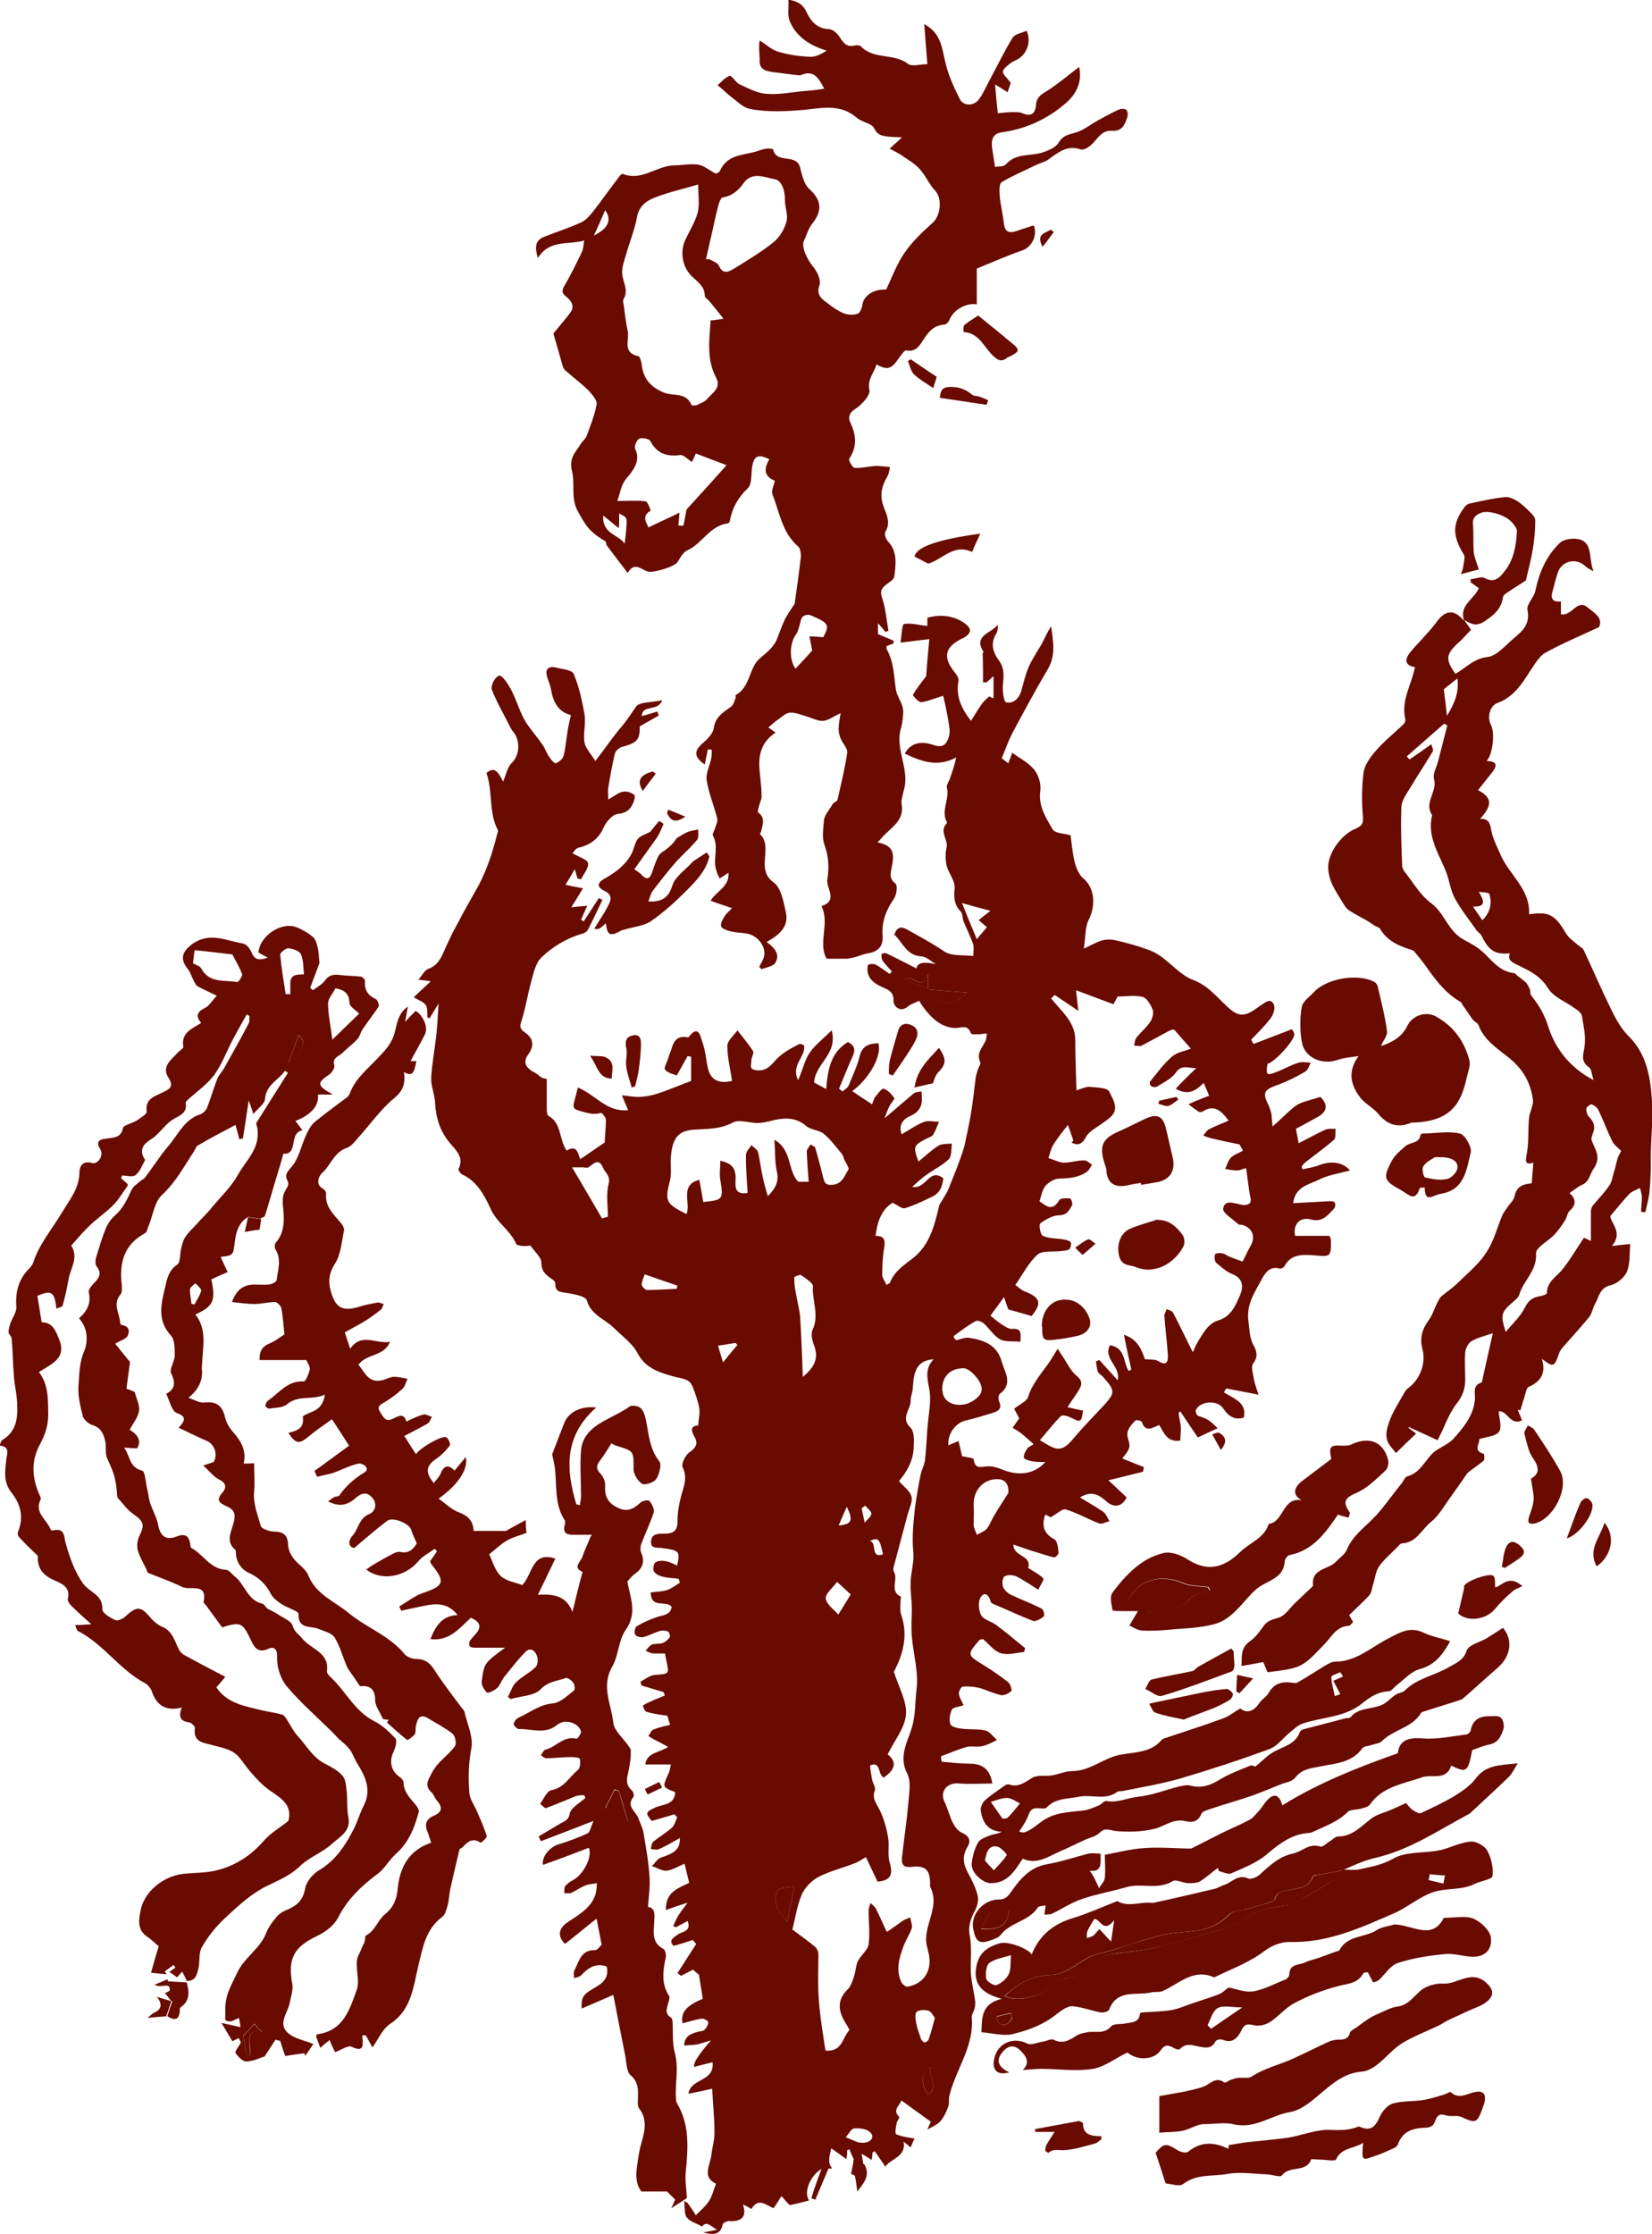
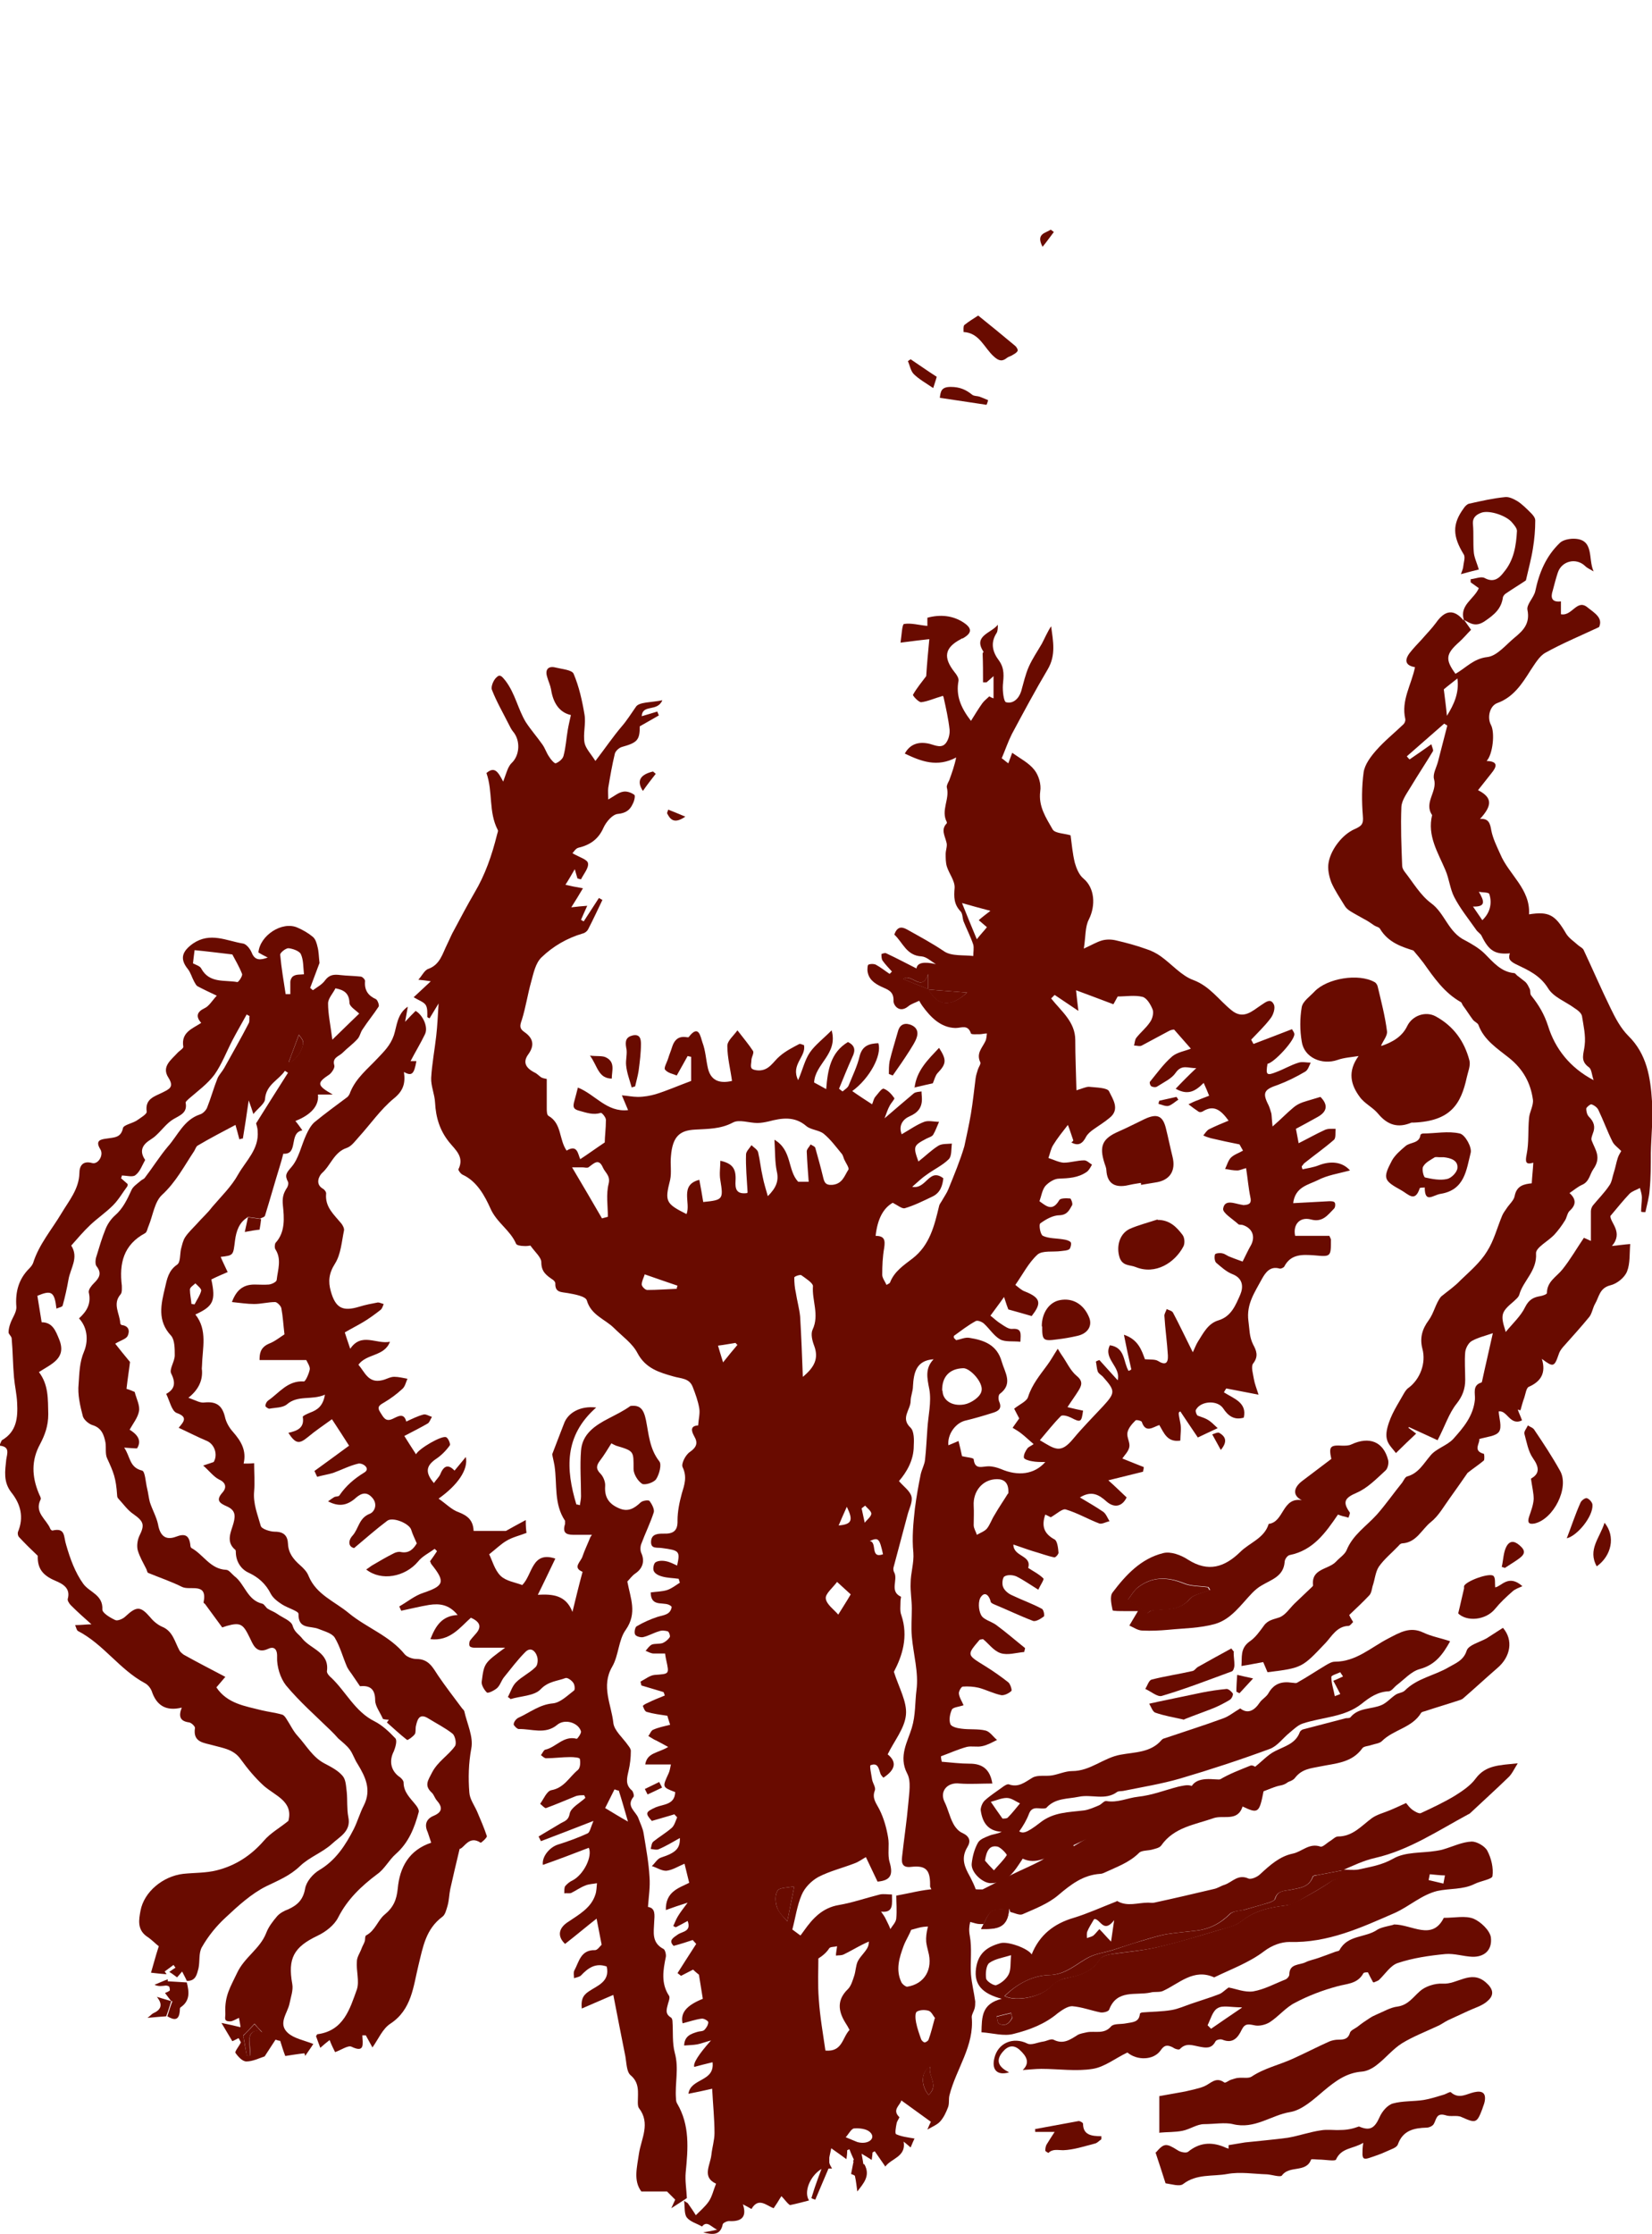
<svg xmlns="http://www.w3.org/2000/svg" id="Capa_2" viewBox="0 0 42.45 57.39">
  <defs>
    <style>
      .cls-1 {
        fill: #690b00;
      }
    </style>
  </defs>
  <g id="Capa_1-2" data-name="Capa_1">
    <g>
      <path class="cls-1" d="M22.23,38.68s-.06.05-.09.07l.08.37c.06-.08.16-.15.17-.23,0-.07-.1-.14-.16-.21M22.35,39.59c.2.03,0,.46.34.34-.09-.41-.12-.44-.34-.34M21.76,38.71c-.08.18-.14.31-.21.48.34-.03.38-.13.21-.48M18.58,35c.15-.19.26-.32.37-.45-.02-.01-.03-.03-.05-.05-.14.02-.28.05-.45.07.04.13.07.24.13.43M23.86,53.82c.28-.25-.02-.47.04-.72-.24.13-.24.48-.04.72M21.74,54.91c.14.06.22.09.29.12.28.08.5-.1.32-.26-.09-.08-.26-.1-.4-.09-.07,0-.14.14-.22.23M16.57,32.73c-.03.1-.08.18-.08.27,0,.05.09.14.14.14.25,0,.51-.02.76-.03,0-.03.01-.06.02-.08-.26-.09-.53-.18-.84-.29M20.23,49.36c.05-.26.11-.54.18-.9-.18.04-.38.03-.43.11-.07.11-.06.31-.01.44.06.15.19.26.26.35M21.51,40.64c-.12.16-.31.31-.29.43.02.15.21.28.32.41.11-.18.21-.33.32-.52-.11-.1-.22-.2-.35-.32M24.03,51.85c-.05-.06-.09-.16-.16-.19-.09-.03-.23-.03-.31.02-.05.03-.04.18-.02.28.03.15.08.29.13.43.01.03.06.08.09.08.03,0,.09-.04.1-.07.06-.16.1-.33.16-.55M24.72,23.2c.13.32.24.6.38.93.11-.14.19-.22.26-.31-.07-.06-.14-.12-.21-.18.09-.08.17-.14.3-.24-.27-.07-.48-.13-.73-.2M24.22,35.73c0,.23.23.41.56.35.17-.03.41-.19.44-.34.06-.22-.3-.6-.47-.59-.35.01-.55.22-.54.58M15.47,31.3c.05-.01.1-.03.15-.04,0-.28-.05-.58.02-.85.05-.21-.09-.28-.15-.42-.11-.25-.24-.09-.37,0-.04.02-.1,0-.15,0-.09,0-.17,0-.27,0,.28.47.53.9.78,1.33M25.91,38.37c.02-.29-.12-.37-.29-.37-.37,0-.62.31-.6.68.01.17,0,.34,0,.5,0,.09.06.17.08.25.09-.05.2-.09.26-.16.08-.1.12-.23.19-.34.12-.21.26-.41.35-.56M20.62,35.38c.32-.26.42-.49.3-.81-.05-.13-.09-.3-.04-.41.18-.38-.02-.75.01-1.12,0-.08-.19-.2-.3-.28-.03-.02-.18.03-.18.06,0,.13.01.26.04.39.03.2.09.41.11.61.03.5.05,1,.07,1.56M19.21,30.63c-.02-.34-.05-.66-.04-.97,0-.08.09-.16.14-.24.06.06.15.11.17.18.05.21.07.43.12.64.03.16.08.31.13.49.21-.21.29-.39.23-.64-.05-.24-.04-.49-.06-.81.46.27.33.78.61,1.08h.27c-.02-.27-.04-.52-.05-.78,0-.06.07-.12.1-.18.04.03.11.05.12.09.07.25.14.5.2.75.03.12.05.21.23.2.27-.02.32-.24.42-.39.03-.04-.07-.18-.11-.27-.02-.05-.03-.11-.07-.15-.14-.17-.28-.36-.45-.5-.12-.1-.33-.1-.45-.2-.3-.26-.63-.21-.97-.12-.09.02-.19.04-.29.04-.21,0-.47-.1-.63-.01-.32.17-.65.16-.97.18-.38.02-.58.16-.62.69-.02.2.02.41-.02.6-.14.55-.12.61.42.88.12-.28-.19-.75.33-.88.04.21.07.39.1.57.51-.05.52-.07.44-.56-.03-.16,0-.33,0-.5.31.07.41.2.39.52-.01.19.01.35.3.31M22.81,49.62c.16-.11.27-.19.38-.27.06-.04.13-.06.2-.09.01.09.06.19.04.27-.05.16-.15.3-.21.46-.11.3-.21.61-.06.93.02.05.11.12.15.12.45-.07.67-.45.54-.91-.02-.08-.04-.16-.05-.24-.04-.48.36-.93.1-1.42,0-.02,0-.04,0-.06,0-.37-.11-.49-.48-.45-.23.03-.26-.09-.24-.26.05-.46.12-.91.16-1.37.02-.26.08-.57-.03-.77-.23-.44.02-.83.12-1.17.1-.33.08-.66.12-.97.06-.45-.08-.92-.12-1.38-.02-.24,0-.48,0-.72,0-.22-.04-.43-.03-.65,0-.26.09-.52.07-.78-.04-.39,0-.77.04-1.14.04-.3.09-.59.15-.88.03-.13.1-.25.11-.37.03-.26.04-.53.06-.79.02-.34.11-.69.05-1.02-.06-.3-.11-.54.11-.77-.45.03-.51.35-.53.69,0,.13-.06.26-.06.38,0,.23-.27.44,0,.69.09.09.09.31.08.47,0,.37-.19.68-.38.9.12.14.28.25.32.39.04.14-.06.32-.1.48-.12.45-.24.9-.36,1.35-.01.04,0,.1.02.13.1.19-.13.48.17.62.01,0-.01.07-.01.11,0,.12-.02.26.02.36.19.56.02,1.06-.19,1.46.13.41.34.77.31,1.1-.03.35-.3.67-.47,1.02q.36.29-.11.6s-.05-.05-.07-.09c-.05-.13-.06-.31-.26-.23-.03.01.02.24.04.37.02.1.1.2.07.28-.08.2.04.33.12.49.11.22.18.47.22.71.04.21-.02.44.04.64.09.31.04.47-.31.5-.1-.21-.2-.42-.3-.63-.09.05-.18.12-.29.16-.31.12-.64.2-.93.35-.18.1-.35.27-.43.46-.12.28-.16.59-.24.89.2.15.4.29.58.44.05.04.09.13.09.19,0,.39-.02.78.01,1.16.03.45.11.9.17,1.32.44.04.43-.33.62-.53-.03-.06-.07-.13-.11-.19-.19-.31-.21-.59.07-.86.08-.08.12-.22.16-.34.04-.12.04-.26.09-.37.08-.16.26-.29.28-.44.04-.28,0-.57,0-.86,0-.07.03-.14.05-.2.05.05.11.09.14.15.09.18.17.36.27.58M24.51,34.37s.04.04.06.06c.11-.02.23-.08.34-.06.38.06.71.18.83.61.08.28.3.57-.05.83-.04.03-.04.15-.01.21.07.17-.03.23-.15.27-.25.08-.49.15-.74.21-.25.07-.45.36-.42.63.08-.03.16-.07.26-.11.04.16.07.29.09.39.12.03.3.04.3.08.03.28.22.18.38.18.11,0,.22.03.32.07.44.19.86.14,1.14-.18-.13,0-.24,0-.34-.02-.08-.01-.2-.05-.21-.09-.01-.08.04-.17.09-.24.03-.04.09-.06.16-.11-.13-.11-.21-.19-.3-.26-.07-.06-.16-.11-.24-.16.06-.08.11-.16.17-.24-.03-.06-.09-.17-.13-.25.15-.12.33-.19.36-.31.1-.31.3-.55.49-.81.09-.12.16-.25.27-.42.06.1.08.13.1.16.13.18.22.4.39.54.17.14.12.25.04.38-.08.13-.17.25-.28.42.17.04.29.07.4.09-.04.3-.06.31-.31.18-.08-.04-.22-.08-.26-.04-.19.19-.36.41-.54.62.39.23.53.36.86-.04.24-.29.51-.56.77-.84.31-.34.31-.39,0-.74-.04-.05-.11-.08-.14-.14-.03-.08-.03-.17-.05-.26.03-.02.06-.03.09-.04.15.17.31.34.47.52.09-.35-.38-.55-.2-.9.4.06.34.43.48.66.02-.01.05-.02.07-.04-.07-.3-.13-.59-.19-.89.37.12.46.41.54.63.14.01.26,0,.33.04.19.12.27.07.26-.14-.02-.34-.07-.68-.09-1.02,0-.05.04-.11.06-.17.05.03.13.04.16.09.16.3.3.6.51,1.02.05-.1.08-.19.13-.27.14-.22.26-.47.53-.55.33-.1.44-.39.56-.66.08-.19.08-.42-.21-.53-.15-.06-.28-.18-.41-.29-.04-.04-.05-.15-.03-.21,0-.03.13-.05.19-.03.07.01.13.07.2.09.12.05.24.09.32.12.09-.18.15-.31.22-.43.11-.22.03-.43-.22-.51-.04-.01-.09,0-.11-.02-.14-.13-.41-.29-.39-.4.04-.25.29-.13.47-.1.02,0,.04.01.05.01.12-.01.22-.02.18-.2-.05-.24-.07-.49-.11-.75-.09.02-.16.06-.23.06-.1,0-.2-.02-.31-.04.05-.1.08-.22.15-.29.08-.08.21-.12.31-.18-.03-.05-.06-.11-.09-.16-.25-.05-.49-.1-.74-.16-.07-.02-.13-.04-.19-.07.05-.06.09-.13.15-.16.16-.08.33-.15.5-.22-.19-.26-.37-.42-.66-.24-.03.02-.08.03-.11.01-.09-.06-.17-.12-.26-.19.08-.04.16-.08.25-.11.09-.04.18-.07.28-.11-.04-.1-.08-.2-.14-.33-.21.21-.4.33-.72.15.18-.19.34-.35.53-.53-.2.01-.37-.11-.53.12-.1.15-.3.24-.47.35-.04.03-.11.02-.15,0-.03-.01-.06-.1-.04-.12.18-.22.35-.46.57-.65.13-.11.34-.14.48-.2-.16-.18-.29-.33-.43-.49-.03,0-.09.01-.14.04-.23.12-.46.25-.69.37-.05.03-.13,0-.2,0,.02-.07.02-.15.06-.2.11-.14.25-.25.35-.4.06-.08.1-.23.07-.32-.05-.13-.15-.3-.26-.33-.2-.05-.43-.01-.64-.01-.04.07-.09.17-.11.2-.34-.13-.64-.24-.96-.36.02.21.04.35.06.53-.24-.16-.43-.29-.61-.41-.03.03-.06.06-.09.09.26.33.62.6.62,1.07,0,.42.02.84.03,1.29.14-.04.24-.09.32-.09.18.02.48.02.52.12.09.19.29.46.01.68-.13.11-.28.2-.42.3-.07.05-.14.11-.18.18-.09.18-.2.25-.38.15.02-.02.04-.03.05-.05-.05-.14-.09-.28-.14-.4-.14.18-.27.34-.38.52-.06.1-.08.22-.12.33.13.04.26.11.39.12.18,0,.35-.06.53-.06.07,0,.13.07.2.11-.04.07-.08.15-.14.19-.22.15-.46.16-.71.17-.12,0-.27.1-.35.19-.08.1-.1.25-.15.39.17.12.33.28.51-.03.03-.05.18-.05.28-.04.02,0,.07.13.05.17-.07.12-.12.25-.32.26-.17,0-.35.1-.5.21-.04.03,0,.29.07.32.15.07.34.06.52.09.07.01.15.03.19.07.03.03,0,.15-.03.18-.05.04-.14.04-.21.05-.21.03-.48-.02-.61.09-.23.21-.38.51-.57.78.08.06.16.14.25.17.43.17.41.32.17.63-.2-.06-.39-.11-.6-.17-.02-.05-.05-.13-.11-.32-.14.2-.25.34-.35.48.08.06.17.15.27.21.09.06.2.14.29.13.25-.02.22.12.21.33-.19-.02-.39.01-.52-.06-.16-.09-.27-.27-.41-.4-.05-.05-.17-.1-.22-.07-.2.11-.38.25-.56.38M23.85,25.42v-.4c-.16.5-.43-.04-.64.13.24.1.44.18.65.26.23.44.57.47.99.09-.34-.03-.67-.05-1-.08M21.94,55.48c-.04-.09-.08-.17-.11-.26-.02,0-.04.01-.06.02,0,.08-.01.17-.02.23-.12-.09-.25-.18-.39-.28-.02.11-.04.17-.05.24,0,.04,0,.09,0,.13.01.05.04.1.07.15-.06,0-.11,0-.09,0-.12.28-.23.54-.34.8-.03-.01-.07-.02-.1-.04.04-.12.07-.23.11-.34.04-.12.09-.25.15-.41-.31.19-.46.61-.32.81-.15.04-.3.08-.49.12,0,0-.02-.01-.05-.04-.06-.06-.11-.13-.17-.19-.05.07-.09.15-.14.22-.02.03-.04.06-.06.09-.19-.07-.39-.29-.57.02-.07-.04-.14-.08-.22-.12.11.33-.04.45-.36.43-.05,0-.16.05-.16.09-.06.29-.28.26-.5.2.12-.02.24-.04.36-.07-.14-.05-.26-.25-.39-.08-.14-.08-.3-.12-.39-.23-.07-.09-.05-.26-.07-.43.07.05.09.05.1.07.07.1.14.2.2.3.11-.11.24-.22.33-.35.09-.13.12-.29.19-.46-.37-.17-.15-.47-.12-.74.02-.19.08-.38.08-.56,0-.37-.04-.74-.06-1.14-.22.05-.4.09-.61.13.06-.41.68-.3.62-.81-.17.04-.32.08-.47.12q-.05-.14.43-.68c-.15.04-.25.08-.35.1-.11.02-.22.02-.34.03.01-.25.18-.3.34-.35.06-.02.14-.01.18-.05.05-.05.1-.13.1-.2,0-.03-.11-.1-.17-.09-.16.02-.33.08-.49.12-.06-.27.1-.46.52-.63-.03-.19-.06-.37-.1-.62,0,0-.08-.06-.15-.13-.1.05-.21.11-.31.16-.03-.02-.06-.05-.09-.07.07-.11.14-.22.21-.33.09-.14.18-.28.27-.42-.03-.03-.06-.07-.09-.1-.15.05-.3.1-.49.15-.14-.14-.01-.21.12-.3.11-.07.34-.07.24-.34-.11.06-.2.11-.3.16-.02,0-.05-.02-.07-.03.04-.08.07-.17.12-.25.06-.1.13-.19.25-.35-.22.07-.37.12-.56.19-.01-.47.32-.56.6-.7-.04-.17-.08-.32-.12-.49-.15.06-.3.16-.46.18-.12.01-.25-.08-.38-.12.08-.07.14-.19.24-.22.37-.12.49-.23.48-.5-.18.1-.36.21-.55.29-.05.02-.13,0-.2-.01.02-.06.02-.15.07-.19.15-.12.32-.22.47-.35.07-.06.1-.18.14-.27-.02-.03-.05-.05-.07-.08-.19.06-.38.11-.58.17-.18-.2-.16-.23.1-.35.19-.08.49-.06.5-.39-.34-.13-.33-.13-.17-.48.03-.06.04-.14.06-.23h-.66c.05-.31.33-.29.59-.45-.15-.08-.25-.14-.36-.19-.05-.03-.1-.06-.15-.09.04-.05.07-.14.12-.16.13-.06.28-.09.44-.13-.03-.1-.06-.18-.07-.23-.19-.03-.36-.05-.53-.1-.05-.01-.08-.1-.1-.15,0-.02.07-.06.12-.08.14-.07.29-.13.44-.19,0-.03-.02-.06-.03-.09-.19-.06-.38-.11-.57-.17,0-.03-.02-.07-.02-.1.12-.06.24-.16.36-.17.38-.03.38-.01.3-.38-.01-.05-.02-.09-.03-.17-.09,0-.19,0-.29,0-.07,0-.14-.04-.21-.07.05-.06.1-.13.16-.16.08-.03.19-.01.28-.04.07-.03.14-.09.18-.15.02-.03-.02-.14-.05-.15-.07-.02-.16-.03-.23,0-.14.04-.27.12-.41.15-.06.01-.18-.02-.2-.07-.03-.05,0-.19.04-.21.17-.1.35-.18.53-.24.16-.05.34-.05.37-.26-.15-.18-.53.06-.54-.37.14-.02.29-.02.42-.06.12-.04.22-.12.33-.19-.01-.03-.02-.06-.03-.1-.14-.02-.29-.02-.43-.06-.08-.02-.18-.07-.21-.14-.03-.06,0-.19.04-.22.07-.05.19-.05.28-.03.1.02.19.07.28.11.08-.37.06-.39-.39-.45-.13-.02-.29.03-.28-.17.01-.19.17-.2.31-.2.25.01.38-.06.37-.34,0-.23.05-.47.11-.69.07-.23.14-.43.02-.68-.04-.09.08-.32.19-.39.17-.12.21-.23.11-.4-.09-.16-.09-.27.1-.28.01-.16.05-.3.03-.43-.03-.19-.1-.38-.17-.56-.09-.23-.3-.21-.5-.27-.35-.1-.71-.2-.92-.6-.13-.25-.39-.43-.6-.64-.23-.23-.59-.33-.7-.71-.03-.11-.32-.16-.49-.19-.17-.03-.33-.01-.32-.25,0-.03-.03-.07-.06-.09-.16-.11-.3-.2-.3-.45,0-.13-.16-.26-.28-.43-.02,0-.1.02-.18.01-.07,0-.18-.02-.19-.06-.15-.35-.5-.54-.66-.91-.14-.31-.34-.69-.71-.86-.05-.02-.12-.12-.11-.14.16-.32-.08-.5-.24-.7-.24-.3-.34-.63-.36-1.01-.01-.22-.11-.43-.1-.64.02-.36.09-.72.13-1.08.03-.26.04-.52.06-.83-.1.16-.16.27-.23.38-.02,0-.04-.02-.06-.03,0-.1.01-.23-.04-.31-.05-.08-.18-.12-.31-.2.13-.12.26-.24.44-.41-.14-.02-.2-.03-.32-.04.1-.11.16-.25.26-.28.3-.11.36-.39.48-.63.06-.12.11-.25.18-.37.17-.32.34-.64.52-.95.28-.47.45-.97.58-1.49.01-.05.04-.1.02-.13-.24-.46-.12-.98-.29-1.46.21-.18.3-.03.43.22.06-.16.09-.26.13-.35.02-.04.05-.09.08-.12.22-.2.24-.59.04-.82-.04-.05-.07-.11-.1-.17-.15-.3-.32-.59-.44-.9-.03-.08.04-.25.12-.32.09-.09.14-.02.23.09.25.33.32.73.52,1.06.13.2.29.38.43.58.07.1.1.21.17.31.04.07.14.18.17.17.08-.03.18-.11.2-.19.06-.22.07-.44.11-.67.02-.12.05-.24.08-.38-.31-.07-.46-.33-.51-.66-.02-.11-.07-.21-.1-.32-.06-.19.03-.29.22-.24.16.04.42.06.46.16.14.33.22.69.28,1.05.04.23-.04.48,0,.72.03.15.16.28.28.47.26-.34.45-.62.67-.88.14-.16.25-.34.37-.51.08-.13.4-.11.68-.17-.13.31-.51.09-.53.41.14-.04.27-.08.4-.12.01.03.03.07.04.1-.16.09-.31.18-.49.28,0,.35-.06.42-.46.53-.07.02-.16.1-.18.17-.07.29-.12.58-.17.88-.01.08,0,.16,0,.3.16-.09.26-.18.38-.2.09-.02.21.02.29.08.03.02,0,.16-.04.23-.07.16-.18.24-.38.26-.14.01-.3.2-.37.35-.13.3-.35.45-.65.52-.07.02-.12.11-.15.14.17.1.39.16.4.26.02.12-.11.27-.18.41-.03,0-.06-.02-.09-.02-.02-.07-.04-.13-.07-.24-.09.15-.16.28-.24.4.12.03.27.06.45.09-.1.17-.18.3-.3.49.17-.02.27-.03.41-.04-.07.15-.11.25-.16.36.02.01.04.03.07.04.13-.2.26-.4.39-.6.03.02.06.03.09.05-.12.25-.24.51-.37.76-.02.04-.08.09-.13.1-.41.12-.77.33-1.07.62-.15.15-.2.4-.26.62-.09.32-.14.66-.24.98-.05.14-.07.22.06.31.22.15.28.33.11.57-.15.2-.08.35.15.47.07.03.12.09.18.13.06.03.12.03.14.04,0,.27,0,.51,0,.75,0,.07,0,.18.05.2.34.2.26.6.46.89.28-.17.29.09.35.22.2-.13.39-.27.63-.43,0-.14.03-.36.03-.58,0-.07-.11-.19-.13-.18-.19.06-.36,0-.54-.05-.16-.04-.18-.09-.15-.22.03-.12.07-.25.1-.38.45.18.74.64,1.29.58-.06-.14-.11-.26-.16-.38.14.01.28.04.41.04.16,0,.32-.03.46-.07.29-.09.56-.21.91-.34v-.62s-.06-.01-.09-.02c-.08.15-.17.3-.28.5-.09-.04-.23-.06-.3-.15-.04-.04.05-.19.08-.29.03-.1.07-.19.1-.29.05-.16.14-.27.32-.26.04,0,.1.02.11,0,.26-.34.3,0,.35.14.08.21.09.44.14.66.07.3.27.41.62.33-.04-.3-.12-.6-.12-.9,0-.13.15-.25.26-.4.16.21.29.36.4.53.03.05-.03.14-.04.22,0,.08-.03.17,0,.22.02.04.12.06.19.06.27,0,.37-.23.54-.37.15-.13.33-.22.5-.31.03-.01.08.02.12.03.06.3-.35.5-.15.9.12-.28.17-.52.3-.71.13-.19.33-.34.56-.57.17.61-.43.86-.45,1.34.09.05.19.1.31.17.04-.49.11-.94.56-1.21.18.09.2.21.11.39-.12.27-.23.54-.34.81.03.02.06.05.09.07.06-.05.14-.1.16-.16.1-.25.22-.49.28-.75.07-.27.25-.32.48-.33.1.31-.23.91-.67,1.23.17.12.34.23.51.34.03-.07.04-.14.08-.19.07-.08.17-.23.22-.21.11.04.2.14.27.24.02.02-.08.12-.12.2-.05.09-.08.19-.13.32.27-.23.51-.44.75-.64.05-.04.13-.04.2-.05,0,.07.01.13.01.2,0,.22-.11.35-.32.44-.16.07-.29.23-.2.46.21-.12.39-.25.58-.32.11-.04.25,0,.38,0-.05.11-.09.23-.15.33-.03.05-.11.07-.17.1-.34.18-.35.2-.21.59.18-.14.34-.3.52-.41.09-.05.22-.04.34-.05-.02.14,0,.32-.08.4-.16.16-.38.26-.57.4-.12.08-.22.18-.37.31.37.07.43-.5.8-.22-.02.18-.07.37-.28.47-.23.11-.47.23-.71.3-.07.02-.19-.08-.31-.14q-.37.21-.44.85c.23,0,.25.11.22.31-.04.23-.05.46-.05.69,0,.08.07.17.11.26.05-.03.08-.04.09-.06.11-.29.36-.45.58-.62.44-.34.56-.84.68-1.34.01-.06.06-.11.09-.17.05-.09.11-.17.15-.27.15-.37.3-.73.41-1.1.06-.28.12-.55.17-.84.05-.3.08-.6.12-.91.01-.08.04-.16.06-.23.02-.06.08-.14.06-.18-.11-.23.05-.37.13-.54.03-.06.03-.13.04-.2-.07,0-.13.02-.19.02-.08,0-.21.01-.22-.02-.08-.24-.24-.14-.4-.14-.38-.01-.64-.28-.85-.57-.03-.04-.05-.08-.08-.13-.1.05-.21.08-.29.15-.23.18-.38-.05-.37-.15.01-.25-.16-.29-.31-.36-.19-.09-.34-.2-.36-.42,0-.05,0-.14.03-.15.05-.02.13-.02.18,0,.13.07.24.16.36.24.02-.02.04-.04.06-.06-.08-.09-.17-.18-.24-.28-.03-.04-.03-.12-.03-.17,0,0,.09-.04.12-.02.26.12.52.26.78.39q.03-.22.5-.11c-.12-.07-.24-.19-.37-.2-.39-.02-.48-.36-.7-.56.07-.19.17-.22.33-.13.32.18.64.35.95.56.19.13.5.09.75.12,0-.1.02-.21,0-.29-.07-.21-.17-.4-.25-.6-.03-.08-.02-.2-.08-.26-.17-.18-.17-.37-.15-.6.01-.18-.14-.36-.2-.55-.03-.1-.03-.22-.03-.32,0-.1.05-.21.02-.3-.04-.17-.15-.33.01-.49,0,0,0-.02,0-.03-.16-.3.08-.59,0-.89-.01-.05.03-.12.06-.18.07-.19.14-.39.18-.59-.49.26-.9.1-1.32-.1.13-.24.35-.32.64-.25.15.04.32.13.43-.04.06-.09.09-.22.08-.33-.03-.27-.09-.54-.15-.81,0-.04-.05-.08-.03-.05-.21.06-.38.14-.55.16-.07,0-.22-.17-.21-.19.1-.18.23-.33.34-.48.02-.32.05-.64.08-.95-.19.02-.43.05-.74.09.03-.2.04-.47.09-.48.19-.03.38.03.6.05v-.21c.33-.09.66-.06.94.13.22.15.2.27-.03.4-.02,0-.04.01-.05.02-.42.22-.46.47-.16.85.05.06.11.15.1.22-.07.37.05.68.32,1.03.1-.16.19-.31.29-.45.05-.07.12-.12.18-.18.04.02.07.04.11.05v-.57c-.08.07-.13.12-.18.16-.03,0-.06,0-.09,0,0-.24,0-.49-.01-.74,0-.02.03-.04.02-.05-.27-.41.2-.47.37-.69,0,.07,0,.16-.03.21-.17.26-.1.5.06.71.15.21.12.41.1.63-.01.15.02.42.08.44.18.05.33-.09.39-.28.06-.21.11-.44.2-.64.09-.2.22-.39.33-.58.08-.15.14-.3.24-.45.05.38.13.74-.09,1.11-.32.54-.62,1.1-.92,1.66-.1.2-.17.41-.26.62.06.04.11.09.17.13.03-.09.07-.18.1-.27.21.15.43.26.57.44.11.14.18.37.15.55-.05.39.15.68.32.98.06.1.3.1.46.15.03.22.05.47.11.71.04.14.11.31.22.4.29.24.32.69.14,1.05-.1.19-.08.44-.13.75.2-.09.33-.17.47-.21.11-.03.24-.03.36,0,.26.06.52.13.77.22.13.04.27.11.38.19.28.2.53.5.84.61.42.16.65.51.97.77.31.26.54.02.77-.13.12-.08.24-.18.32-.02.05.09-.01.27-.08.36-.15.2-.33.37-.5.55.02.04.04.07.06.11.32-.12.65-.25.99-.38.01.03.06.08.06.13,0,.17-.52.73-.69.76-.05.29-.02.31.23.21.19-.07.37-.18.57-.24.09-.03.21,0,.31,0-.04.08-.07.19-.14.23-.22.13-.46.25-.7.34-.36.12-.41.2-.24.53.03.07.05.14.07.21.01.07.01.15.03.33.22-.19.37-.35.54-.49.07-.06.15-.1.23-.13.15-.05.3-.09.46-.14.2.2.18.38-.08.52-.18.1-.36.2-.55.3.02.11.04.2.07.37.24-.12.45-.24.67-.34.08-.04.19-.03.28-.03-.01.1.01.23-.04.28-.24.21-.51.4-.76.6-.03.02-.04.06-.07.08,0,.03.01.06.02.08.14-.03.28-.05.41-.1.3-.12.61-.1.81.13-.3.08-.58.12-.83.25-.24.12-.58.17-.63.59.32-.02.62-.03.93-.05.05,0,.12,0,.14.04.02.04.01.12-.02.15-.16.16-.29.36-.59.28-.3-.08-.47.14-.41.42h.88c.03.07.04.08.04.1,0,.44,0,.44-.43.4-.3-.02-.6-.04-.77.29-.02.03-.09.06-.12.05-.24-.07-.36.1-.45.26-.18.34-.41.65-.35,1.09.03.21.02.4.12.6.08.15.15.3,0,.49-.06.08,0,.27.02.4.02.12.07.24.12.4-.31-.06-.57-.11-.83-.16-.02.03-.04.06-.06.1.25.16.6.26.51.65-.24.07-.4-.04-.53-.24-.15-.22-.58-.19-.7.04-.02.03.02.14.05.15.26.09.28.1.51.32-.2.09-.38.18-.51.24-.18-.27-.32-.47-.45-.67-.06.03-.05.03,0,.3.03.14,0,.3,0,.45-.34.05-.42-.2-.54-.4-.16.05-.35.22-.45-.08-.01-.03-.14-.06-.16-.04-.09.09-.19.2-.21.32-.02.11.07.25.05.36-.02.12-.13.22-.18.3.2.08.37.15.55.22,0,.04-.01.08-.02.12-.28.07-.56.14-.89.22.18.16.32.3.47.44-.11.23-.31.28-.51.11-.19-.17-.38-.3-.69-.11.2.12.41.24.6.37.07.05.11.16.16.24-.09.02-.19.08-.26.06-.29-.11-.56-.27-.86-.36-.09-.03-.23.11-.39.2,0,0-.07-.04-.14-.07-.1.29-.04.49.24.64.07.04.09.22.1.34,0,.04-.08.13-.11.12-.19-.04-.37-.11-.55-.16-.16-.05-.32-.11-.5-.17,0,.32.48.27.38.6.12.08.28.16.39.27.03.02-.08.18-.13.29-.21-.13-.38-.25-.56-.34-.09-.04-.23-.05-.31,0-.05.03-.07.2-.03.28.04.09.14.17.24.21.25.12.51.21.75.34.05.02.08.19.05.2-.08.06-.21.14-.28.11-.34-.13-.67-.29-1.01-.43-.02-.01-.06-.03-.07-.05-.03-.15-.14-.29-.25-.14-.08.1-.07.34,0,.47.06.12.25.16.38.25.26.19.5.4.75.6,0,.03-.02.07-.02.1-.21.02-.43.09-.61.03-.18-.06-.31-.25-.45-.36-.05.01-.08.01-.09.02-.33.39-.33.38.14.67.21.13.41.27.6.42.05.04.1.2.08.22-.06.06-.18.12-.26.11-.2-.04-.39-.14-.58-.19-.13-.03-.27-.04-.41-.03-.04,0-.11.13-.1.18.01.1.08.2.12.3-.12.04-.27.05-.3.11-.05.11-.08.26-.04.37.02.07.18.11.28.12.21.03.43,0,.63.05.11.03.19.16.29.24-.12.06-.24.13-.38.16-.13.03-.28-.01-.4.02-.22.06-.44.16-.66.24,0,.05.01.1.02.14.24.02.48.05.72.05.32,0,.52.14.58.51-.29,0-.57.02-.84,0-.32-.04-.52.2-.39.47.09.18.13.38.22.55.05.1.14.21.24.25.19.09.22.21.13.36-.14.23-.11.43.01.66.1.18.2.38.25.58.03.11,0,.27-.06.38-.11.21-.19.4-.14.66.06.32.01.66.03.99.02.24.08.47.11.7,0,.06,0,.13-.02.19-.02.07-.07.14-.07.21.07.74-.4,1.33-.57,2-.03.11,0,.22-.04.32-.05.13-.11.26-.2.36-.07.08-.19.13-.33.21.04-.1.07-.16.09-.2-.25-.18-.5-.36-.76-.55-.02.12-.25.24-.05.43.01.01-.06.1-.07.16-.02.1-.05.27-.01.28.13.06.29.08.47.11-.02.04-.06.13-.1.23-.05-.04-.1-.09-.18-.15.07.39-.32.43-.47.64-.09-.13-.18-.26-.27-.39-.02,0-.04.02-.06.03,0,.05-.01.11-.02.19-.09-.06-.16-.1-.26-.16.02.12.04.21.05.31h0s-.09-.03-.13-.04c-.05-.02-.09-.05-.14-.08" />
-       <path class="cls-1" d="M15.26,6.05c.37-.18.47-.4.29-.65-.09.21-.19.44-.29.65M15.5,13.25c-.03.48.41.48.55.72.02-.14.03-.24.04-.35,0-.1.03-.21,0-.3-.02-.06-.12-.09-.18-.13,0,.06,0,.13,0,.19,0,.05,0,.1-.01.19-.14-.11-.24-.2-.39-.32M21.16,16.36c.16-.31.14-.35-.32-.55-.06-.03-.17-.01-.21.03-.05.04-.06.14-.08.21-.03.08-.04.17-.09.24-.17.22-.19.65-.02.89.16-.17.32-.34.43-.47-.03-.16-.05-.26-.07-.36.11,0,.23.01.35.02M15.86,12.87c.28,0,.51-.02.73.01.05,0,.13.23.13.24-.25.14-.1.31-.06.43.27-.13.54-.25.8-.38-.01.15-.02.24-.03.33.04,0,.13.01.13,0,.03-.12.05-.24.08-.41.3-.33.65-.71,1.03-1.14-.3-.11-.55-.21-.79-.3-.03.08-.07.15-.1.22-.12-.08-.22-.19-.3-.18-.35.05-.6-.04-.77-.36-.03-.06-.21-.09-.28-.06-.07.03-.14.2-.11.26.17.33-.1.61-.23.77-.15.19-.14.35-.23.57M18.13,6.66s.07,0,.1,0c.08.05.21.09.24.16.11.25.26.16.41.07.34-.21.69-.42,1-.67.16-.13.28-.34.33-.53.05-.17-.05-.38-.04-.57,0-.24-.09-.5-.28-.52-.24-.04-.56-.2-.78.1-.13.19-.29.33-.53.37-.05,0-.1.12-.12.2-.07.26-.12.52-.18.78-.05.2-.09.41-.14.61M18.6,8.2c-.15-.19-.26-.33-.37-.46-.04-.05-.12-.09-.12-.14,0-.23-.16-.34-.31-.48-.27-.24-.34-.66-.18-.98.11-.23.25-.45.31-.69.05-.21.01-.44.01-.71-.37.11-.78.2-1.15.35-.19.08-.37.21-.42.48-.06.33-.19.64-.28.96-.05.17-.12.35-.1.52.02.21.17.41.03.64-.02.04,0,.11.01.16.03.22.05.44.1.65.05.23-.15.56.27.65.04,0,.08.14.09.22.04.37.24.58.58.72.23.09.57-.02.7.32,0,.01.09.01.13,0,.1-.05.22-.09.28-.17.13-.15.36-.28.22-.54-.25-.47-.17-.97-.14-1.47.09,0,.17-.02.33-.04M26.57,5.8c.09.28-.07.56-.32.64-.4.14-.78.31-1.15.46v.92c-.29-.05-.61.16-.7.39-.02.06-.09.13-.14.13-.26.02-.39.17-.52.37-.1.15-.2.35-.46.29-.04,0-.13.13-.19.21-.18.27-.29.31-.57.15-.05.22-.24.37-.18.66.03.13-.18.36-.34.47-.18.11-.22.23-.14.39.15.32.16.61-.04.91-.02.03.08.22.14.23.18.01.37-.04.55-.05.12,0,.24.02.36.03-.02.09-.03.18-.08.26-.14.25-.19.47-.08.77.06.16.19.4.04.63-.03.05.01.18.06.24.26.27.21.6.17.91-.01.08-.13.15-.21.21-.13.1-.16.18-.1.35.09.27.11.56.16.84-.03,0-.05.02-.08.02-.05-.06-.1-.12-.19-.22v.28c.13.06.27.11.4.17,0,.02,0,.05,0,.07-.06.02-.12.05-.18.07,0,.04,0,.07.01.09.18.32.18.68.23,1.02.02.14.11.27.16.41.02.06.03.12.03.18-.01.14-.02.28-.06.41-.14.48.15.93.11,1.4,0,.08-.03.16-.05.25-.02.1-.06.21-.04.31.06.35-.18.53-.39.73-.08.07-.14.15-.23.24.36.08.45.22.37.61-.03.17-.09.31.09.45.06.05.03.29-.04.39-.2.29-.32.59-.29.95.02.26-.11.41-.37.45-.12.02-.23.07-.34.1-.07.02-.14.03-.2.04-.16,0-.33,0-.53,0-.23-.41.09-.9-.13-1.35.44-.15.11-.46.15-.69.05-.28.03-.61-.07-.87-.08-.23-.03-.42-.02-.62,0-.15.15-.3.23-.45.03-.04.11-.06.12-.1.09-.4.19-.8.25-1.21.02-.11-.12-.24-.17-.37-.03-.07-.05-.16-.05-.24,0-.14.03-.27.05-.41-.19.09-.32.19-.45.2-.13.01-.27-.07-.41-.11-.15-.04-.29-.11-.44-.1-.1,0-.21.11-.3.17-.09.06-.17.14-.26.21.04.02.1.07.19.13-.38.25-.45.6-.41.99.02.22.05.43.05.65,0,.09-.05.17-.07.26-.01.05-.04.14-.02.15.19.14.12.31.08.48,0,.03-.04.07-.03.08.35.34-.13.9.35,1.24.19.14.25.48.31.75.09.38-.15.59-.49.78.19.14.36.31.22.54-.06.09-.23.11-.35.16-.02-.02-.04-.04-.06-.06.04-.09.1-.17.12-.26.07-.25-.16-.56-.46-.6-.14-.02-.28-.02-.42-.06-.08-.02-.21-.07-.22-.12-.02-.08.04-.18.09-.26.03-.06.1-.11.19-.21-.2-.07-.37-.12-.55-.19.14-.24.49-.36.46-.72-.09.06-.16.11-.23.15-.04-.09-.08-.17-.1-.27-.06-.27.08-.56-.07-.83-.02-.04.03-.12.05-.18.02-.08.08-.18.06-.26-.08-.33-.22-.65-.27-.98-.03-.17.07-.36.11-.54.02-.08.02-.17.02-.25-.03,0-.07,0-.1-.01-.03.13-.05.25-.08.39-.28-.19-.28-.35-.06-.54.12-.1.27-.25.29-.39.04-.29.24-.41.44-.55.06-.04.09-.14.12-.22.01-.02,0-.07,0-.08.39-.21.34-.71.63-.95.19-.16.37-.3.45-.53.06-.16.12-.32.19-.47.06-.12.14-.23.25-.4.05-.35.11-.78.16-1.21,0-.08-.01-.21-.07-.26-.41-.35-.48-.88-.66-1.34-.04-.09.04-.23.06-.35-.26-.1-.3-.29-.14-.55-.3-.15-.41-.09-.45.25-.02.17,0,.4-.11.5-.25.24-.4.51-.46.85,0,.02-.04.05-.07.05-.45.07-.64.52-1.02.69-.11.05-.18.19-.25.3-.08.12-.56.26-.72.25-.18-.01-.37-.3-.56.03-.19-.25-.37-.48-.54-.71-.02-.03-.01-.09-.03-.1-.4-.24-.49-.37-.71-.77-.19-.34-.07-.71-.15-1.03-.09-.34.09-.49.22-.7.04-.07.12-.13.15-.2.1-.27.21-.54.26-.82.02-.1-.11-.25-.2-.35-.19-.19-.4-.34-.6-.52-.03-.03-.06-.07-.07-.11-.07-.25-.14-.5-.24-.84.1-.13.27-.32.43-.53.13-.17.03-.31-.09-.41-.13-.1-.13-.16-.05-.3.16-.27.3-.56.44-.85.04-.08.04-.17.06-.3-.43.12-.89-.03-1.19.45-.08-.28-.07-.45.15-.54.32-.13.65-.23.97-.38.13-.06.23-.19.32-.3.23-.3.45-.61.68-.91.02-.02.06-.04.07-.03.47.19.85-.2,1.29-.22.21,0,.43-.05.64-.02.14.02.26.13.45.23,0,0,.09-.02.11-.07.18-.41.57-.4.91-.49.1-.03.19-.07.28-.08.06-.01.18,0,.18.03.09.37.6.08.69.46.05.19.1.43.24.55.32.29.33.56.07.89-.1.12-.14.29-.21.43-.08.15.08.49.24.68.1.12.2.34.16.46-.1.27.07.37.22.48.12.1.26.19.4.25.11.04.25.05.36.01.06-.02.11-.15.12-.23.03-.23.29-.41.61-.39.15-.31.27-.65.47-.94.2-.29.46-.54.72-.77.21-.18.26-.63.07-.83-.16-.17-.25-.4-.41-.57-.13-.14-.31-.24-.47-.35-.09-.06-.18-.1-.29-.16.11-.1.19-.17.32-.29-.19-.01-.31-.01-.43-.03-.13-.02-.22-.06-.29-.21-.06-.12-.31-.15-.44-.26-.41-.36-.86-.26-1.33-.21-.47.04-.95.07-1.41-.02-.18-.03-.33-.19-.49-.31-.11-.08-.2-.18-.35-.3.09-.08.19-.2.31-.24.05-.02.15.16.24.21.22.1.45.23.69.25.32.03.65-.04.98-.07.16-.01.33-.03.52-.06-.15-.29-.28-.49-.6-.35-.03.01-.07,0-.1,0-.19-.02-.38-.05-.56-.07-.21-.03-.42-.04-.4-.34,0-.14-.03-.28,0-.48.16.1.31.24.48.29.27.08.55.12.83.13.14,0,.28-.07.41-.16-.43-.13-.77-.35-.94-.74-.07-.15-.03-.35-.04-.57.25.05.37.12.47.33.1.22.27.42.57.43.1,0,.22.11.28.21.1.15.18.26.38.21.05-.01.14-.01.16.02.33.35.85.17,1.21.45.1.08.31.01.5.01-.03-.34-.05-.67-.08-1.03.41.22.45.57.53.93.07.34.22.67.38.99.09.19.36.19.49.02.12-.16.2-.36.3-.54.19-.35.36-.71.57-1.05.06-.1.24-.12.36-.18.13.29,0,.61-.24.74-.06.03-.12.05-.17.09-.08.07-.19.14-.2.22,0,.08.11.16.2.29-.01.04-.04.13-.08.24-.12-.08-.21-.13-.32-.2.02.26.04.48.07.74.11-.01.25-.03.38-.03.08,0,.17,0,.23.02.21.1.35.05.37-.19.01-.21.13-.28.28-.37.28-.18.54-.4.83-.62.08.37-.06.67-.31.9-.48.43-1.04.69-1.68.78-.22.03-.27.18-.25.37.02.16.05.32.08.52.08-.02.23,0,.28-.07.25-.28.6-.21.9-.29.16-.05.37-.13.45-.26.11-.19.25-.21.43-.26.21-.06.39-.21.59-.32.17-.09.34-.19.52-.27.06-.03.17-.03.2,0,.04.04.05.15.02.21-.06.19-.14.35-.39.33-.28-.02-.38.24-.55.38-.07.06-.18.12-.25.1-.34-.12-.57.07-.82.25-.09.07-.2.09-.31.14-.3.15-.62.28-.9.45-.07.04-.06.24-.05.37.02.22.08.44.1.66.03.24.11.3.35.22.13-.05.26-.08.39-.13" />
      <path class="cls-1" d="M7.42,27.29c.11,0,.35-.25.37-.51,0-.08-.09-.16-.11-.2-.09.25-.18.48-.26.7M4.93,33.5s.05.01.07.01c.06-.12.14-.23.17-.35.01-.05-.09-.13-.15-.19-.05.05-.14.1-.14.16,0,.12.03.25.04.37M6.34,52.81s.06,0,.09,0c0-.14-.01-.27-.02-.41,0-.2.16-.29.33-.19-.08-.08-.16-.17-.2-.22-.12.13-.22.24-.29.3.03.19.06.35.09.51M7.81,25.02c-.02-.18-.01-.36-.08-.51-.04-.08-.21-.14-.32-.15-.07,0-.22.12-.21.17.03.34.09.68.14,1.01.04,0,.08,0,.12,0,0-.1,0-.21,0-.31,0-.06.04-.14.09-.16.07-.04.16-.03.26-.04M8.55,26.7c.27-.26.48-.47.68-.66-.09-.09-.25-.18-.25-.28-.01-.26-.16-.33-.36-.37-.07.14-.19.26-.19.39,0,.27.06.54.11.93M4.96,24.75c.08.04.18.07.21.13.21.39.6.29.93.35.03,0,.14-.16.12-.21-.07-.18-.17-.35-.25-.5-.35-.04-.65-.08-.97-.11-.02.15-.03.24-.04.33M6.37,31.27c-.23.13-.3.37-.33.59-.05.39-.03.39-.37.43.05.12.12.26.18.39-.14.06-.28.12-.42.19.12.55.05.69-.41.9.32.4.18.87.17,1.32,0,.04-.01.07,0,.11q.03.41-.35.71c.18.06.3.14.42.12.3-.03.45.08.52.37.03.14.11.28.21.39.2.23.35.47.27.81.1,0,.18,0,.27-.01,0,.25.02.49,0,.72-.03.32.09.6.17.89.02.08.24.15.36.15.24,0,.33.11.34.31.01.24.14.4.31.55.09.08.18.17.22.28.2.48.67.65,1.03.95.46.38,1.05.58,1.44,1.06.06.07.2.12.3.12.32,0,.42.22.56.43.19.28.4.55.6.82.02.03.06.06.07.09.07.32.24.66.18.96-.07.38-.08.76-.05,1.13.01.17.13.33.2.49.09.21.18.42.25.63.01.04-.15.18-.16.17-.3-.2-.42.14-.54.16-.09.38-.17.71-.24,1.03-.03.14-.03.29-.07.43-.03.1-.06.23-.13.28-.43.32-.5.77-.62,1.26-.13.53-.17,1.13-.72,1.49-.2.13-.31.4-.46.61-.05-.09-.11-.2-.17-.31-.03,0-.06,0-.09,0,.01.22.07.46-.28.29-.09-.04-.27.09-.42.14-.04-.08-.1-.2-.14-.31-.08.06-.15.12-.24.2-.05-.13-.08-.22-.11-.3.02-.02.02-.05.04-.05.67-.09.83-.65,1.01-1.15.07-.21-.02-.48,0-.72,0-.11.08-.22.12-.33.02-.06.06-.12.08-.18.02-.05,0-.14.04-.16.23-.12.3-.39.47-.53.23-.19.31-.38.34-.67.05-.55.29-.99.86-1.18-.03-.09-.06-.18-.09-.27-.09-.19-.04-.34.15-.42.24-.1.23-.23.08-.4-.05-.06-.07-.14-.12-.19-.21-.19-.1-.32,0-.52.15-.29.42-.44.59-.68.05-.07,0-.27-.06-.32-.19-.15-.41-.26-.62-.39-.22-.14-.28,0-.32.18-.02.07,0,.17-.03.22-.05.07-.18.16-.2.15-.18-.14-.35-.3-.52-.45.02-.02.04-.05.05-.07-.06,0-.13-.01-.15-.02-.08-.18-.2-.33-.2-.48,0-.33-.18-.38-.39-.36-.07-.1-.12-.18-.17-.25-.05-.08-.12-.16-.16-.24-.11-.25-.18-.53-.32-.76-.07-.11-.26-.16-.41-.22-.21-.09-.53.02-.52-.39,0-.07-.28-.15-.42-.24-.11-.07-.23-.16-.29-.27-.13-.26-.32-.43-.58-.55-.19-.09-.31-.28-.32-.5,0-.03,0-.06-.01-.08-.26-.21-.11-.47-.05-.69.06-.22.03-.34-.17-.43-.18-.08-.3-.15-.11-.36.09-.1.11-.24-.09-.33-.14-.07-.25-.22-.41-.36.12-.04.19-.06.27-.09.11-.18.03-.45-.17-.54-.24-.1-.47-.22-.73-.34.15-.17.23-.28-.05-.38-.13-.05-.18-.31-.27-.49.22-.12.25-.28.13-.52-.06-.11.09-.31.09-.47,0-.17,0-.39-.09-.5-.37-.39-.26-.82-.16-1.24.05-.22.09-.44.31-.59.09-.06.07-.26.1-.4.03-.11.05-.22.11-.31.08-.12.19-.22.29-.33.13-.15.28-.28.4-.44.23-.27.5-.53.67-.84.2-.35.54-.65.5-1.11,0-.09-.04-.19-.04-.2.29-.46.55-.88.82-1.3-.03-.02-.05-.03-.08-.05-.16.24-.48.35-.51.72,0,.12-.18.24-.3.39-.04-.13-.07-.21-.12-.35-.05.36-.1.67-.15.98-.03,0-.06.01-.09.02-.03-.12-.06-.23-.1-.37-.32.17-.65.34-.97.53-.04.02-.06.09-.09.14-.26.39-.47.8-.83,1.13-.19.18-.23.52-.34.79-.03.06-.04.16-.09.19-.56.3-.67.78-.6,1.35,0,.07.01.17-.03.22-.22.25-.02.5-.01.75,0,.01.02.03.03.04.19.02.22.15.16.28-.04.08-.17.11-.32.2.11.14.23.29.38.47-.02.18-.06.42-.09.69.07.02.17.06.21.08.05.19.14.35.11.5-.03.16-.15.31-.24.47q.36.22.19.48c-.09,0-.18-.01-.33-.02.16.23.13.51.46.59.08.02.09.3.13.46.03.12.04.24.07.35.06.19.17.38.21.57.05.29.19.42.46.32.23-.09.34-.04.37.21,0,.03.01.07.03.08.31.17.48.54.89.56.07,0,.14.1.21.16.27.2.33.62.72.71.05.01.09.1.14.13.08.05.17.08.24.13.14.1.37.18.4.31.05.17.17.22.25.33.22.27.7.35.63.84,0,.05.06.12.11.16.38.36.61.87,1.11,1.12.2.1.38.27.54.44.05.06,0,.23-.04.33-.13.25-.08.51.16.67.04.03.09.09.09.13,0,.26.18.41.32.59.04.05.08.12.07.17-.11.41-.26.79-.59,1.08-.18.16-.29.39-.48.52-.41.31-.76.64-1,1.11-.1.2-.32.37-.53.47-.61.29-.77.58-.65,1.24.03.16-.04.34-.07.5-.05.25-.31.52-.04.76.16.14.39.18.65.28-.04.07-.13.19-.21.31,0-.02-.01-.05-.02-.07-.18.02-.36.05-.49.07-.05-.13-.09-.26-.13-.39-.04,0-.08-.02-.12-.03-.1.15-.2.31-.28.43-.15.05-.31.13-.47.13-.1,0-.21-.12-.28-.22-.02-.04.08-.15.14-.27,0,0-.03-.06-.06-.11-.07.04-.14.07-.16.08-.1-.17-.19-.32-.28-.47.15.03.32.07.49.11-.01-.09-.03-.18-.04-.24-.09.04-.16.09-.23.09-.18,0-.11-.1-.12-.22-.02-.44.13-.66.3-1.02.19-.41.59-.62.75-1.03.06-.16.17-.3.28-.43.07-.08.18-.14.29-.18.24-.11.38-.25.43-.53.03-.18.2-.38.37-.48.42-.25.67-.64.88-1.05.1-.2.16-.42.26-.61.2-.4.04-.73-.16-1.06-.08-.12-.12-.26-.2-.37-.08-.11-.2-.2-.3-.29-.06-.07-.12-.13-.19-.2-.39-.38-.8-.74-1.15-1.16-.15-.19-.24-.49-.23-.73s-.11-.27-.23-.21c-.32.15-.4-.15-.47-.28-.17-.35-.23-.41-.59-.31-.05.02-.1.03-.12.04-.16-.22-.3-.41-.44-.6-.01-.01-.04-.03-.04-.04.11-.53-.34-.3-.55-.4-.28-.14-.58-.24-.87-.36-.03-.01-.03-.06-.05-.1-.08-.16-.17-.31-.22-.48-.03-.11-.01-.26.04-.37.14-.28.12-.37-.15-.56-.15-.1-.26-.26-.39-.4-.02-.02-.03-.05-.03-.08-.03-.45-.09-.59-.26-.96-.05-.11-.02-.27-.04-.4-.04-.2-.1-.38-.34-.45-.09-.03-.21-.13-.24-.22-.07-.27-.14-.56-.11-.84.02-.27.02-.55.14-.83.1-.24.11-.59-.13-.85.2-.18.32-.38.25-.67-.01-.07.07-.17.13-.23.13-.13.22-.25.07-.44-.04-.05-.03-.18,0-.26.07-.23.14-.47.23-.69.05-.13.14-.26.24-.35.21-.18.32-.42.43-.66.04-.09.15-.16.23-.23.03-.03.09-.05.11-.08.2-.26.38-.55.59-.8.26-.29.41-.69.83-.83.07-.02.15-.1.18-.17.1-.25.17-.51.27-.76.04-.09.12-.17.17-.26.21-.38.43-.76.63-1.15.03-.05.01-.13.02-.19-.03-.01-.05-.02-.07-.04-.12.22-.25.44-.37.67-.15.29-.27.61-.46.88-.18.24-.43.42-.66.62-.03.03-.09.08-.08.1.05.26-.14.32-.31.42-.17.1-.29.27-.44.41-.05.05-.11.09-.17.13-.22.14-.26.31-.12.51-.08.14-.13.3-.25.39-.07.06-.23.01-.35.01,0,.02-.01.05-.02.07.06.05.11.1.17.15,0,.02,0,.04-.01.06-.12.16-.22.34-.37.49-.18.18-.4.33-.58.5-.18.17-.33.35-.49.53.2.31-.02.58-.07.87-.04.23-.09.45-.15.67-.01.04-.1.05-.16.08-.05-.44-.13-.48-.49-.33.04.23.07.45.11.68.28,0,.36.22.45.44.2.49-.2.63-.52.84.25.33.23.69.24,1.08,0,.31-.09.54-.21.77-.23.42-.21.83-.04,1.25.02.06.08.14.05.18-.16.33.15.5.25.74,0,.02.05.06.06.05.34-.08.28.16.35.37.1.35.23.71.44,1,.16.22.51.28.49.66,0,.09.2.21.33.27.06.03.2-.03.26-.09.29-.27.39-.27.64.02.08.1.19.19.3.24.28.11.33.39.45.61.02.04.07.08.11.11.34.19.69.37,1.07.57-.11.13-.17.2-.23.27.28.42.74.48,1.17.59.17.04.35.06.52.11.04.01.08.06.11.11.1.15.17.31.29.44.22.24.38.54.68.7.17.09.35.18.47.32.09.1.09.27.11.42.02.21,0,.43.04.64.08.37-.23.51-.42.69-.24.22-.58.34-.82.57-.26.25-.56.37-.87.52-.38.19-.72.5-1.04.8-.24.22-.45.48-.61.76-.09.15-.05.37-.09.55-.04.15-.07.33-.3.32,0,0,0,0,0,0-.03-.07-.07-.14-.12-.24-.07.08-.11.13-.13.15-.07-.05-.13-.1-.2-.14.06-.04.11-.08.16-.11-.02-.02-.04-.05-.05-.07-.08.06-.15.11-.23.17.02.02.03.04.05.07-.12-.01-.24-.02-.4-.04.06-.2.11-.4.2-.68-.07-.05-.18-.17-.32-.26-.24-.18-.19-.43-.15-.65.09-.49.58-.89,1.1-.95.29-.03.59-.02.86-.09.48-.12.88-.38,1.21-.76.17-.2.41-.33.63-.51.13-.5-.33-.64-.63-.9-.22-.2-.42-.44-.6-.69-.18-.25-.45-.28-.7-.35-.24-.07-.53-.07-.47-.45,0-.04-.09-.13-.15-.14-.23-.03-.28-.15-.19-.38-.41.1-.65-.06-.77-.42-.03-.08-.1-.17-.18-.21-.65-.35-1.06-1-1.72-1.34-.03-.02-.04-.08-.07-.15.16,0,.3-.02.42-.02-.18-.16-.36-.32-.53-.49-.04-.04-.09-.12-.08-.16.08-.28-.13-.39-.32-.47-.33-.14-.46-.32-.45-.64-.18-.17-.33-.32-.48-.48-.03-.03-.04-.09-.03-.13.16-.38.07-.72-.17-1.02-.21-.27-.16-.55-.13-.84.02-.15.11-.34-.18-.36.04-.07.05-.12.07-.14.38-.22.41-.58.39-.96-.01-.22-.06-.43-.08-.65-.03-.33-.03-.67-.06-1,0-.06-.08-.11-.08-.16,0-.08.02-.16.05-.24.05-.14.16-.28.15-.42-.03-.38.06-.71.33-.98.04-.04.08-.09.1-.14.15-.48.48-.86.73-1.28.19-.32.45-.62.46-1.03,0-.18.08-.33.33-.26.15.04.3-.2.21-.35-.15-.24.02-.26.17-.28.19-.03.36-.02.41-.27.02-.08.24-.12.35-.19.1-.07.27-.17.26-.23-.05-.33.2-.39.4-.49.18-.09.31-.14.16-.38-.19-.29.07-.46.24-.65.05-.05.15-.11.14-.15-.06-.37.23-.46.46-.61-.14-.16-.12-.28.09-.38.11-.05.19-.19.31-.32-.19-.09-.34-.16-.49-.24-.04-.02-.06-.07-.09-.12-.06-.11-.09-.23-.16-.32-.22-.27-.15-.46.13-.66.44-.3.86-.07,1.28,0,.09.01.19.14.23.24.08.2.22.19.41.12-.08-.04-.16-.08-.24-.13.04-.44.61-.81,1-.64.14.06.28.14.4.24.07.06.1.17.12.26.03.11.03.23.05.41-.06.16-.15.4-.24.64.02.02.05.04.07.06.11-.08.24-.15.31-.25.11-.15.23-.16.39-.14.17.02.35.02.53.04.04,0,.12.08.11.12-.02.23.08.37.28.46.04.02.09.15.07.19-.13.2-.28.38-.41.58-.06.08-.07.19-.14.26-.12.13-.26.23-.38.35-.09.09-.27.12-.21.32.02.06-.06.18-.12.23-.33.22-.34.28.08.52h-.38c.04.36-.3.57-.58.68.06.07.11.14.18.24-.36.06-.09.63-.49.6-.03.12-.06.22-.09.32-.13.42-.25.85-.38,1.27-.01.04-.08.05-.13.08-.11-.02-.23-.03-.34-.05" />
      <path class="cls-1" d="M38.09,23.64c.19-.18.26-.42.18-.67-.01-.05-.18-.04-.27-.06.14.24.19.39-.15.38.08.12.16.23.24.35M37.18,18.39c.18-.29.32-.59.27-.96-.15.12-.27.21-.35.28.03.24.06.46.08.68M38.69,34.22c.18-.22.39-.41.5-.64.09-.18.2-.25.38-.28.07-.01.18-.05.18-.08,0-.3.25-.42.4-.61.2-.25.36-.53.55-.81.03.01.09.04.18.08,0-.28,0-.52,0-.76,0-.05.02-.11.05-.15.14-.17.3-.33.42-.51.07-.09.08-.22.12-.34.04-.12.06-.25.1-.37.02-.07.07-.14.09-.18-.1-.1-.19-.16-.23-.25-.13-.26-.23-.54-.36-.81-.03-.06-.11-.12-.18-.14-.03,0-.12.07-.13.11,0,.07.02.16.07.21.13.13.17.26.1.43-.02.06-.05.13-.03.18.09.24.26.43.04.74-.09.13-.1.32-.29.4-.11.05-.2.13-.32.21.18.16.17.31,0,.46-.06.06-.07.18-.12.25-.08.13-.17.25-.27.36-.16.17-.48.33-.47.48.03.45-.33.7-.43,1.06-.02.07-.09.12-.14.17-.32.27-.35.34-.22.75M38.82,24.49c-.4.04-.56-.06-.75-.45-.03-.06-.11-.1-.15-.17-.19-.27-.4-.53-.55-.82-.11-.21-.13-.47-.23-.7-.19-.45-.47-.88-.34-1.41-.22-.32.14-.6.05-.92-.04-.13.06-.3.1-.45.08-.31.16-.62.24-.93-.03-.02-.05-.03-.08-.05-.32.28-.64.56-.96.84.02.03.04.05.07.08.18-.12.36-.25.56-.39.02.08.06.15.04.18-.18.3-.38.6-.56.9-.1.17-.24.35-.25.53-.02.5,0,1,.02,1.51,0,.05.03.11.06.15.22.28.41.61.68.81.36.26.44.75.88.96.15.08.36.2.5.34.22.22.42.47.76.5.03,0,.06.06.1.08.06.05.13.1.19.15.05.05.08.12.11.18.02.05,0,.13.04.17.19.24.33.47.43.78.18.58.56,1.07,1.17,1.39-.05-.14-.05-.28-.12-.33-.24-.17-.13-.35-.11-.57.03-.24-.03-.5-.07-.75-.02-.08-.11-.15-.19-.2-.23-.17-.54-.28-.68-.51-.21-.34-.52-.47-.83-.62-.18-.09-.2-.16-.14-.31M37.61,15.91c.06.08.11.16.19.27-.1.1-.19.21-.3.31-.35.31-.37.45-.1.82.27-.15.46-.39.82-.43.25-.03.47-.31.7-.5.22-.18.4-.36.33-.71-.03-.14.16-.31.2-.48.1-.48.28-.91.64-1.25.08-.07.23-.1.34-.1.55,0,.37.52.52.84-.08-.05-.16-.08-.22-.14-.23-.22-.6-.13-.7.17-.05.15-.09.31-.13.46-.06.18-.03.31.21.28v.33c.29.06.41-.41.69-.17.16.13.4.26.29.5-.49.23-.95.42-1.38.66-.16.09-.27.29-.38.45-.22.35-.44.69-.85.84-.2.07-.27.37-.17.56.11.2.05.76-.11.93.31.01.26.15.12.32-.11.14-.22.28-.34.43.37.19.37.39.05.74.22-.02.26.11.29.29.04.21.14.41.23.61.22.53.78.9.74,1.55.51-.08.67.01.95.49.07.12.21.21.32.31.05.04.12.07.14.13.23.49.45,1,.69,1.49.12.25.26.51.45.7.48.47.57,1.07.61,1.68.03.44-.02.89-.03,1.33,0,.31,0,.63-.03.94-.01.19-.07.39-.11.58-.04,0-.07,0-.11-.01,0-.12.02-.24.02-.37,0-.08-.03-.16-.05-.24-.09.05-.2.08-.27.15-.15.16-.29.33-.49.57,0,.18.34.42.04.77.2-.02.32-.04.47-.05-.02.24,0,.5-.08.7-.06.16-.26.32-.43.36-.28.07-.29.3-.39.47-.06.1-.08.25-.15.34-.22.27-.45.52-.68.78-.05.06-.09.12-.11.19-.11.32-.14.33-.43.11.11.36-.02.58-.34.72-.06.03-.08.18-.11.27-.04.11-.07.22-.1.33-.02,0-.05-.01-.07-.02.03.09.07.17.11.28-.31.15-.38-.27-.6-.23.01.17.09.4.01.52-.08.12-.32.13-.51.19.03.1-.18.3.12.38.01,0,.02.14,0,.17-.13.11-.27.2-.42.32-.14.2-.29.42-.45.64-.16.22-.29.46-.49.62-.24.19-.37.53-.74.55-.03,0-.07.03-.09.06-.17.18-.37.34-.51.54-.09.14-.1.33-.16.5-.02.08-.03.17-.08.23-.16.17-.33.33-.52.51.01.03.05.1.1.18-.04.04-.08.1-.12.1-.3.01-.43.27-.59.44-.6.63-.59.64-1.49.75-.03-.07-.06-.14-.11-.26-.18.03-.36.07-.56.1.02-.22-.04-.45.21-.63.15-.1.26-.26.37-.41.1-.14.25-.16.4-.21.15-.06.26-.23.38-.35.14-.13.27-.26.41-.39.03-.03.07-.06.07-.08-.05-.44.39-.4.59-.61.09-.1.22-.18.27-.29.16-.4.51-.62.78-.92.23-.26.43-.55.65-.82.04-.06.08-.15.13-.16.29-.08.42-.33.6-.54.15-.18.42-.25.58-.42.26-.29.52-.59.56-1.02.01-.15-.07-.36.16-.43,0,0,.02-.01.02-.02.09-.42.19-.84.28-1.25-.2.07-.38.11-.54.2-.09.05-.16.19-.17.29-.02.23,0,.47,0,.71,0,.23-.07.42-.22.61-.2.25-.3.58-.49.94-.2-.09-.47-.22-.74-.34,0,0,0,.01-.01.02.07.05.13.1.2.15-.17.16-.34.32-.52.5-.14-.19-.31-.29-.22-.65.09-.35.27-.6.43-.89.03-.05.07-.11.12-.14.29-.22.45-.63.35-1-.07-.27-.01-.5.16-.73.14-.19.18-.44.32-.61.17-.14.35-.26.5-.42.24-.23.51-.46.68-.74.18-.28.26-.61.39-.92.03-.07.07-.12.11-.18.07-.11.19-.21.21-.32.05-.27.24-.31.44-.33.01-.18.03-.34.04-.53-.2.06-.21-.02-.17-.22.06-.3.03-.61.06-.92.01-.16.12-.33.1-.48-.06-.43-.25-.78-.61-1.07-.3-.24-.65-.46-.79-.85-.02-.05-.1-.08-.14-.13-.09-.12-.17-.25-.26-.37-.02-.03-.03-.08-.06-.09-.42-.24-.68-.62-.95-1-.07-.09-.14-.18-.26-.32-.27-.09-.64-.19-.86-.56-.02-.04-.09-.05-.14-.08-.09-.06-.17-.12-.27-.17-.12-.07-.24-.13-.35-.2-.05-.03-.11-.08-.14-.13-.12-.2-.26-.4-.35-.61-.06-.16-.1-.35-.07-.51.03-.18.13-.37.25-.52.11-.14.26-.27.42-.34.18-.08.23-.13.21-.34-.03-.37-.03-.75.02-1.12.03-.2.18-.4.32-.56.21-.24.46-.44.69-.66.04-.03.07-.1.06-.15-.11-.48.16-.88.25-1.33-.24-.04-.28-.17-.14-.36.1-.13.21-.24.32-.36.12-.14.25-.27.36-.42.23-.33.46-.36.71-.06h0Z" />
      <path class="cls-1" d="M16.14,46.81c-.09-.31-.16-.56-.24-.81-.04,0-.07-.02-.11-.03-.09.18-.18.36-.24.48.2.12.36.22.59.35M15.21,39.43c-.21,0-.31,0-.42,0-.18,0-.36,0-.27-.28,0-.02,0-.06,0-.08-.29-.43-.2-.93-.27-1.41-.02-.12-.05-.23-.06-.3.11-.28.2-.53.3-.78.1-.29.43-.47.83-.42-.83.73-.78,1.59-.51,2.49.03,0,.06.01.09.02.01-.08.03-.15.03-.23,0-.39-.03-.79,0-1.17.03-.43.36-.65.71-.83.19-.1.38-.19.56-.32.25-.03.34.08.4.37.07.35.09.73.34,1.05.07.08,0,.34-.08.46-.06.09-.29.16-.36.12-.11-.07-.22-.25-.22-.38,0-.46.02-.46-.45-.6-.05-.02-.1-.05-.12-.06-.1.16-.19.31-.29.44-.09.12-.12.21.01.34.07.07.13.21.12.32-.02.29.1.46.36.57.23.1.39,0,.55-.15.05-.05.2-.07.23-.04.06.08.13.21.11.29-.09.28-.22.54-.32.81-.03.07-.03.18,0,.24.09.2.04.39-.15.52-.09.06-.15.15-.21.21.08.43.26.81-.04,1.24-.19.26-.18.66-.35.95-.29.5-.02.97.03,1.44.02.2.25.39.38.58.03.04.07.09.07.14,0,.18-.02.35-.06.52-.04.18-.09.35.09.5.03.03.06.13.04.16-.2.24.05.37.12.54.05.14.12.27.14.41.06.37.13.74.15,1.11.02.25-.02.5-.04.77.2.03.17.21.16.39-.01.26-.07.53.24.69.04.02.07.14.06.2-.07.34-.13.68.08,1,.03.04,0,.13-.02.19-.03.13-.1.27.07.37.03.02.04.07.04.1.02.27-.01.55.06.81.11.4,0,.78.03,1.17,0,.05.01.1.03.13.33.56.28,1.16.22,1.77-.02.22.02.44.03.66-.11.07-.24.16-.4.26.05-.11.08-.18.1-.22-.08-.08-.15-.15-.21-.21h-.66c-.21-.28-.11-.62-.06-.98.06-.38.3-.77,0-1.16-.03-.04-.03-.11-.03-.16,0-.25.05-.49-.19-.69-.1-.09-.1-.31-.13-.48-.1-.5-.2-1.01-.31-1.58-.31.13-.55.24-.81.35-.02-.2.01-.33.18-.44.22-.15.55-.25.46-.64-.29-.1-.48.04-.66.23-.04.04-.12.05-.18.07,0-.07-.02-.15.01-.2.12-.22.16-.53.53-.52.06,0,.12-.09.17-.14-.04-.21-.08-.42-.13-.67-.28.22-.54.44-.81.65-.21-.2-.16-.41.07-.56.28-.19.6-.36.71-.71.03-.09.03-.19.04-.29-.1.02-.21.02-.3.06-.13.05-.24.13-.36.19-.05.02-.12,0-.18.01,0-.06,0-.14.02-.18.05-.06.12-.12.19-.15.29-.15.52-.62.42-.84-.39.15-.78.3-1.18.44-.03-.21.17-.45.38-.52.26-.08.53-.18.77-.29.06-.03.08-.16.15-.32-.51.2-.93.36-1.35.52-.02-.04-.04-.08-.06-.12.19-.11.38-.23.57-.34.11-.06.2-.08.23-.25.03-.15.26-.27.4-.4,0-.02-.02-.05-.03-.07-.08,0-.16,0-.23.03-.25.1-.5.21-.75.3-.03.01-.1-.07-.15-.11.09-.12.17-.33.29-.35.33-.06.46-.34.68-.52.06-.05.07-.19.05-.28,0-.04-.16-.05-.25-.05-.21,0-.41.03-.62.03-.04,0-.09-.05-.13-.08.04-.05.07-.13.11-.14.28-.06.47-.37.81-.28.02,0,.12-.14.11-.19-.07-.23-.42-.33-.61-.17-.31.26-.66.1-.99.11-.04,0-.13-.09-.13-.12,0-.06.06-.14.12-.17.29-.13.54-.34.89-.37.19-.02.37-.2.54-.33.03-.02.02-.15-.02-.2-.04-.06-.15-.14-.2-.12-.21.08-.44.08-.64.29-.16.17-.51.17-.77.25-.02-.02-.04-.04-.07-.05.07-.13.11-.28.21-.38.15-.15.35-.24.5-.39.06-.05.07-.2.04-.28-.04-.13-.16-.25-.3-.11-.2.2-.37.43-.55.65-.07.09-.1.21-.18.28-.07.06-.23.14-.26.11-.07-.07-.15-.2-.13-.29.06-.47.07-.47.6-.86-.3,0-.54,0-.79,0-.04,0-.1-.01-.12-.04-.02-.03-.01-.09,0-.13.04-.06.09-.11.14-.17.16-.17.16-.31-.11-.43-.28.25-.54.61-1.04.55.13-.33.29-.6.7-.62-.22-.27-.46-.3-.73-.26-.24.04-.48.1-.72.15-.02-.04-.03-.07-.05-.11.21-.12.4-.28.62-.35.53-.18.57-.28.21-.73-.02-.02-.02-.05-.04-.08.06-.08.12-.17.18-.26-.02-.02-.04-.04-.06-.06-.15.11-.32.19-.43.33-.33.39-.94.51-1.33.2.07-.04.12-.09.18-.12.17-.1.34-.2.52-.29.05-.03.13-.05.18-.04.23.05.34-.09.42-.22-.06-.14-.11-.24-.14-.34-.04-.17-.48-.35-.62-.24-.28.21-.54.44-.85.7-.15-.03-.16-.19-.04-.32.16-.18.16-.45.44-.56.13-.05.22-.26.05-.43-.17-.18-.33-.05-.44.05-.21.17-.41.2-.68.06.07-.05.11-.08.16-.11.04-.02.11-.01.13-.04.17-.25.38-.43.64-.59.17-.1-.03-.25-.15-.23-.22.05-.43.16-.65.24-.13.04-.27.06-.41.1-.02-.05-.05-.1-.07-.15.28-.2.56-.41.89-.65-.12-.19-.27-.42-.44-.68-.22.16-.43.3-.62.46-.22.18-.31.18-.5-.11.22-.05.42-.12.37-.41,0-.03.12-.08.19-.11.19-.07.33-.17.38-.46-.35.15-.69,0-.98.25-.11.09-.3.08-.45.11-.03,0-.1-.05-.1-.07,0-.05.03-.11.07-.14.28-.19.5-.52.92-.49.04,0,.13-.2.15-.31.01-.07-.05-.16-.09-.24h-1.2c0-.15.01-.32.24-.42.16-.06.3-.18.4-.24-.03-.25-.04-.46-.08-.67-.01-.06-.11-.16-.16-.16-.18,0-.36.05-.54.05-.18,0-.36-.03-.57-.05.12-.33.31-.45.58-.45.12,0,.25.01.37,0,.08-.01.2-.07.2-.12.03-.26.13-.53-.03-.78-.03-.04-.02-.14,0-.17.26-.28.22-.66.19-.96-.02-.2.01-.31.1-.45.03-.04.05-.12.03-.16-.09-.17-.04-.23.09-.38.19-.22.25-.55.38-.83.05-.11.12-.24.21-.32.28-.23.57-.44.85-.65.03-.03.06-.08.07-.12.15-.37.45-.6.71-.88.15-.16.32-.32.41-.58.08-.24.08-.55.36-.74-.02.11-.04.22-.07.39.11-.12.19-.2.27-.28.19.11.33.42.24.6-.11.23-.24.44-.37.69h.15c-.06.34-.12.39-.32.28.04.28-.01.48-.26.68-.34.28-.6.66-.9.99-.09.1-.19.24-.31.28-.33.11-.41.45-.64.65-.07.07-.18.28.03.4.04.02.09.09.08.13-.03.34.2.53.39.76.04.05.08.13.07.18-.06.29-.08.61-.23.85-.16.25-.18.46-.11.71.12.43.3.53.73.4.16-.05.32-.08.48-.11.05,0,.1.03.15.04-.02.05-.04.12-.08.15-.14.11-.29.22-.44.31-.15.09-.31.17-.48.27.04.12.08.25.14.42.29-.43.67-.11,1.02-.18-.14.38-.6.3-.81.59.16.18.25.48.6.4.11-.02.21-.09.32-.09.11,0,.23.03.34.05-.04.09-.06.2-.13.26-.14.13-.3.25-.47.35-.12.07-.19.11-.1.25.08.12.13.26.32.17.13-.06.29-.17.35.07.15-.07.29-.14.44-.18.06-.02.15.04.22.06-.04.06-.06.14-.11.17-.19.11-.39.21-.6.32.08.13.19.3.3.47.08-.15.65-.48.77-.44.06.02.12.18.1.21-.1.14-.23.27-.37.36-.24.17-.27.34-.04.61.06-.09.14-.16.17-.24.09-.22.21-.24.36-.08.08-.1.17-.2.29-.35.07.33-.22.73-.7,1.07.19.13.34.29.52.35.23.09.37.21.38.48h.83c.12-.07.29-.16.51-.28,0,.17.01.27.02.33-.18.07-.36.11-.51.2-.14.08-.26.2-.45.35.08.16.14.4.29.55.14.14.38.17.56.24.27-.27.24-.88.85-.68-.15.31-.29.61-.45.93.37-.02.72,0,.89.44.09-.37.17-.7.26-1.03-.27-.11-.04-.26,0-.4.05-.15.12-.29.2-.49" />
      <path class="cls-1" d="M36.74,48.15s-.02.1-.03.15c.13.03.25.06.38.09.01-.07.03-.14.04-.21-.13,0-.26-.02-.39-.03M26.01,51.83s-.02-.08-.03-.12c-.12.03-.25.06-.37.09.02.06.02.17.06.19.17.08.27-.01.35-.16M28.11,49.31c-.07.12-.13.21-.17.31-.02.05-.01.11-.01.17.05-.02.11-.03.16-.06.06-.05.11-.12.16-.17.11.11.18.2.3.32.03-.21.05-.34.08-.55-.27.35-.35-.02-.5-.03M25.98,50.23c-.19.06-.41.09-.56.2-.08.06-.1.27-.08.4.01.07.2.19.26.17.13-.05.26-.16.32-.28.06-.12.04-.28.06-.48M34.48,48.03c.14,0,.28.02.42,0,.31-.07.6-.11.9-.28.31-.18.73-.14,1.1-.2.06-.01.13-.02.19-.04.24-.07.48-.19.73-.2.13,0,.34.12.4.24.1.19.16.44.13.65-.01.08-.3.12-.46.2-.3.15-.64.11-.96.18-.4.1-.71.39-1.08.56-.87.38-1.73.78-2.72.75-.2,0-.44.08-.65.24-.38.29-.85.46-1.28.67-.53-.24-.9.16-1.32.35-.09.04-.22.01-.32.04-.38.08-.86-.09-1.06.44-.02.05-.15.08-.22.07-.25-.05-.48-.14-.73-.16-.12,0-.26.1-.37.18-.33.28-.73.43-1.13.53-.25.07-.54-.02-.83-.04.01-.39,0-.73.52-.86-.49-.13-.72-.36-.66-.78.05-.36.25-.55.63-.65.19-.05.7.13.8.29.2-.5.57-.79,1.08-.94.36-.11.71-.27,1.07-.41.02,0,.04-.03.05-.02.26.15.53.04.79.04.05,0,.11.01.16,0,.51-.11,1.02-.23,1.53-.35.1-.02.18-.08.28-.11.2-.07.34-.28.61-.16.07.03.23-.04.3-.11.25-.23.5-.46.84-.53.24-.05.42-.28.71-.18.06.02.17-.1.26-.15.06-.04.13-.11.19-.11.38,0,.6-.27.87-.47.14-.1.32-.14.48-.21.12-.05.25-.11.4-.18.04.05.1.13.17.18.06.04.16.1.21.08.3-.14.6-.28.88-.45.19-.12.4-.26.53-.44.26-.35.62-.34,1.08-.39-.1.16-.15.28-.25.37-.31.3-.63.59-.95.89-.02.02-.04.04-.07.05-.78.42-1.52.92-2.39,1.12-.31.07-.57.2-.85.32-.21.04-.42.08-.63.12-.04,0-.12.01-.13.04-.09.28-.34.29-.57.34-.16.03-.34.02-.4.23-.01.05-.12.09-.19.11-.19.06-.39.11-.59.17-.13.04-.3.03-.38.11-.25.25-.53.39-.87.43-.25.03-.51.05-.76.09-.22.04-.43.11-.64.17-.25.08-.5.16-.75.24-.2.06-.42.09-.6.18-.33.17-.59.45-1.02.46-.43.01-.83.23-1.15.54.29.16.94.02,1.17-.23.09-.1.23-.19.37-.22.35-.08.69-.14.9-.49.04-.07.17-.11.27-.13.4-.06.8-.09,1.19-.18.55-.13,1.09-.29,1.62-.45.19-.06.41-.1.56-.22.35-.28.74-.36,1.16-.41.13-.02.26-.1.39-.16.27-.15.53-.29.78-.47.1-.07.33-.06.25-.29" />
      <path class="cls-1" d="M34.31,43.57s.09-.03.13-.05c-.05-.09-.09-.18-.18-.34.08-.03.16-.07.25-.11-.02-.04-.05-.07-.07-.11-.08.04-.23.08-.23.12,0,.17.06.33.09.5M25.76,46.72c.05,0,.12,0,.14-.03.11-.11.21-.24.31-.36-.11-.05-.22-.14-.34-.14-.13,0-.26.06-.41.1.11.16.2.29.3.43M25.31,47.8c.05.06.14.16.23.25.11-.13.24-.25.33-.39.01-.02-.15-.2-.24-.22-.2-.04-.28.1-.32.36M37.26,42.17c-.18.32-.37.6-.78.71-.22.06-.4.27-.6.42-.06.05-.12.14-.19.15-.28.01-.49.15-.7.32-.44.35-1.01.34-1.52.51-.12.04-.23.15-.34.24-.17.14-.31.34-.5.41-.76.28-1.52.53-2.3.76-.48.14-.98.22-1.47.32-.06.01-.12,0-.16.03-.3.22-.65.05-.98.12-.29.06-.59.03-.82.27,0,0-.01.02-.02.02-.15.05-.35-.09-.44.15-.06.16-.15.31-.25.45.09.05.17.06.53-.22.35-.28.74-.27,1.14-.32.13-.02.26-.08.38-.13.07-.03.13-.12.19-.11.29.05.54-.08.81-.11.37-.04.69-.17,1.04-.26.1-.02.21-.05.3-.03.28.08.52,0,.76-.15.25-.15.52-.25.79-.36.05-.02.13.03.12.03.19-.15.33-.31.51-.4.25-.13.53-.19.64-.49.01-.03.05-.06.08-.07.37-.1.74-.19,1.11-.29.04,0,.09,0,.11-.02.21-.26.54-.2.81-.32.13-.06.23-.18.35-.26.07-.05.18-.05.24-.11.32-.32.76-.38,1.13-.6.17-.1.38-.17.46-.43.05-.14.33-.21.51-.31.14-.09.28-.18.42-.27.27.31.2.74-.14,1.03-.3.26-.58.52-.88.78-.02.02-.05.03-.07.04-.3.1-.61.19-.91.29-.04.01-.08.02-.1.04-.23.39-.71.43-1.01.73-.06.06-.18.07-.27.1-.08.03-.19.03-.23.08-.27.38-.69.39-1.08.47-.24.05-.47.06-.65.29-.07.1-.24.12-.37.17-.24.1-.49.2-.73.29-.35.12-.71.22-1.07.34-.09.03-.22.07-.24.13-.08.2-.24.23-.39.19-.33-.09-.56.14-.84.2-.31.07-.65.08-.97.05-.16-.02-.27-.1-.42.05-.09.09-.25.12-.38.18-.22.1-.43.21-.65.3-.3.14-.6.34-.94.18-.21.32-.39.63-.82.63-.21,0-.52-.28-.49-.51.02-.18.07-.37.16-.53.05-.09.19-.14.29-.18.09-.04.2-.04.32-.1-.37-.02-.5-.26-.54-.56,0-.07.04-.18.1-.24.14-.13.3-.23.45-.34.05-.04.13-.09.17-.08.25.09.41-.05.61-.17.14-.08.34-.03.51-.06.17-.03.34-.11.51-.11.47,0,.8-.34,1.24-.42.37-.07.78-.05,1.06-.38.02-.02.05-.04.07-.04.5-.17,1.01-.33,1.5-.51.15-.05.28-.16.45-.26.19.15.36.06.5-.15.06-.09.18-.15.23-.25.14-.24.34-.3.6-.26.04,0,.1.02.13,0,.25-.14.49-.3.74-.45.07-.04.15-.09.23-.09.55,0,.93-.37,1.38-.6.29-.15.55-.31.89-.15.21.1.44.14.68.22" />
-       <path class="cls-1" d="M25.93,49.04c-.15.02-.34-.01-.45.07-.12.09-.17.27-.27.45.38,0,.69,0,.72-.52M31.29,47.99c-.15.11-.29.24-.45.34-.08.05-.2.05-.3.05-.14,0-.32-.11-.41-.05-.38.23-.8.04-1.18.15-.38.11-.78.18-1.16.31-.26.09-.5.25-.75.37-.06.03-.13.02-.2.03,0-.07.02-.15.03-.24-.07.02-.17.01-.2.05-.23.36-.7.38-.95.7-.05.07-.15.11-.24.14-.31.11-.4.06-.47-.27-.08-.36.23-.76.64-.77.21,0,.26-.1.37-.25.22-.31.47-.59.9-.66.35-.06.69-.18,1.05-.27.09-.02.2,0,.31,0,0,.24.05.48-.28.44.05.07.1.14.13.21.04.08.08.16.11.24.05-.09.14-.17.15-.27.02-.21,0-.42,0-.59.34-.06.66-.15.99-.17.37-.03.75,0,1.12.01.04,0,.08,0,.11,0,.26-.13.51-.26.77-.39.24-.12.49-.22.73-.35.1-.05.17-.16.25-.24.07-.08.12-.17.19-.25.18-.2.32-.17.4.12.94-.58,1.93-.97,2.97-1.34.03-.31.24-.41.62-.38.37.03.75-.05,1.13-.1.05,0,.11-.06.12-.1.05-.28.23-.37.48-.37.1,0,.24-.02.3.04.06.06.09.21.06.3-.06.18-.14.35-.37.39-.15.03-.28.09-.43.14-.11.57-.14.59-.54.4-.13.4-.49.21-.75.3-.48.17-1.01.23-1.34.7-.04.06-.14.08-.21.1-.12.04-.29.02-.36.09-.25.25-.57.36-.87.5-.04.02-.09.04-.13.04-.44.03-.75.27-1.08.55-.26.22-.6.35-.92.49-.08.03-.21-.04-.31-.06-.01-.03-.02-.06-.03-.09" />
+       <path class="cls-1" d="M25.93,49.04c-.15.02-.34-.01-.45.07-.12.09-.17.27-.27.45.38,0,.69,0,.72-.52c-.15.11-.29.24-.45.34-.08.05-.2.05-.3.05-.14,0-.32-.11-.41-.05-.38.23-.8.04-1.18.15-.38.11-.78.18-1.16.31-.26.09-.5.25-.75.37-.06.03-.13.02-.2.03,0-.07.02-.15.03-.24-.07.02-.17.01-.2.05-.23.36-.7.38-.95.7-.05.07-.15.11-.24.14-.31.11-.4.06-.47-.27-.08-.36.23-.76.64-.77.21,0,.26-.1.37-.25.22-.31.47-.59.9-.66.35-.06.69-.18,1.05-.27.09-.02.2,0,.31,0,0,.24.05.48-.28.44.05.07.1.14.13.21.04.08.08.16.11.24.05-.09.14-.17.15-.27.02-.21,0-.42,0-.59.34-.06.66-.15.99-.17.37-.03.75,0,1.12.01.04,0,.08,0,.11,0,.26-.13.51-.26.77-.39.24-.12.49-.22.73-.35.1-.05.17-.16.25-.24.07-.08.12-.17.19-.25.18-.2.32-.17.4.12.94-.58,1.93-.97,2.97-1.34.03-.31.24-.41.62-.38.37.03.75-.05,1.13-.1.05,0,.11-.06.12-.1.05-.28.23-.37.48-.37.1,0,.24-.02.3.04.06.06.09.21.06.3-.06.18-.14.35-.37.39-.15.03-.28.09-.43.14-.11.57-.14.59-.54.4-.13.4-.49.21-.75.3-.48.17-1.01.23-1.34.7-.04.06-.14.08-.21.1-.12.04-.29.02-.36.09-.25.25-.57.36-.87.5-.04.02-.09.04-.13.04-.44.03-.75.27-1.08.55-.26.22-.6.35-.92.49-.08.03-.21-.04-.31-.06-.01-.03-.02-.06-.03-.09" />
      <path class="cls-1" d="M31.91,51.57c-.28,0-.49-.06-.62.02-.13.07-.18.28-.26.44.03.03.06.06.09.09.25-.17.49-.34.79-.54M35.28,50.92c-.05-.09-.09-.17-.13-.25-.04,0-.11,0-.12.03-.15.27-.42.26-.67.33-.37.1-.74.24-1.08.42-.24.12-.42.35-.65.5-.11.07-.28.11-.4.08-.15-.03-.24-.05-.32.11-.1.21-.23.37-.5.26-.05-.02-.16,0-.18.05-.1.19-.25.16-.41.13-.17-.03-.34-.11-.5.06-.02.03-.13,0-.18-.04-.14-.07-.22-.07-.32.08-.18.25-.6.26-.85.05-.3.14-.58.37-.89.42-.43.07-.88,0-1.32,0-.16,0-.32.02-.48.03.2-.19.09-.36-.07-.51-.16-.15-.31-.12-.45.05-.2.24-.07.4.17.52-.31.09-.45-.07-.38-.36.09-.4.49-.56.85-.38.1.05.26-.03.4-.05.09-.01.2-.08.27-.05.25.13.43,0,.62-.12.07-.04.16-.05.24-.07.21-.04.44.06.62-.15.07-.08.25-.05.39-.08.15-.03.33-.02.35-.24,0-.02.04-.04.07-.04.25-.02.5-.02.74-.06.18-.03.35-.11.53-.17.23-.08.47-.15.7-.24.08-.03.15-.11.24-.17.18.03.41.13.63.1.29-.05.56-.2.84-.31.04-.02.09-.08.09-.12,0-.29.26-.24.42-.32.1-.05.22-.07.33-.11.14-.05.28-.1.41-.15.04-.02.11-.02.13-.05.21-.4.67-.31.98-.53.11-.07.41-.11.42-.13.46,0,.98.43,1.28-.17.29,0,.55-.06.76.02.19.08.42.3.45.48.04.34-.18.51-.48.5-.23-.01-.46-.09-.69-.07-.41.04-.83.1-1.22.23-.19.06-.33.29-.49.44-.03.02-.06.03-.13.06" />
      <path class="cls-1" d="M35.5,26.87c.29-.1.53-.24.66-.51.13-.27.47-.39.73-.25.46.25.74.64.87,1.14.03.13-.04.29-.07.43-.15.69-.42,1.12-1.36,1.16-.02,0-.04,0-.06,0-.35.15-.62.06-.86-.23-.13-.16-.35-.26-.47-.43-.23-.31-.32-.65-.03-1.05-.18.03-.37.04-.54.1-.4.14-.86-.06-.92-.47-.05-.29-.05-.6,0-.89.03-.15.21-.27.33-.4.33-.34,1.13-.47,1.54-.24.04.02.07.07.08.11.09.38.19.76.24,1.15.02.11-.1.25-.15.37" />
      <path class="cls-1" d="M31.1,40.85s-.03-.06-.05-.08c-.21-.03-.44-.02-.63-.1-.43-.17-.82-.17-1.18.11-.1.08-.17.2-.25.31.2.14.34.24.5.35.02-.02.07-.06.12-.07.33-.05.68.03.96-.29.11-.13.35-.16.54-.24M29.24,41.39c-.12,0-.23,0-.34,0-.11,0-.3,0-.31-.02-.03-.15-.08-.36,0-.46.34-.45.73-.87,1.3-1.01.19-.05.46.05.64.17.52.33.94.19,1.34-.2.24-.24.62-.35.73-.72.4-.05.34-.69.85-.61-.24-.12-.22-.32.02-.5.25-.19.49-.37.74-.56-.07-.32-.03-.36.29-.34.07,0,.16,0,.22-.03.47-.22.83-.07.95.4.02.08-.01.22-.07.27-.23.21-.46.45-.74.57-.3.13-.37.23-.18.5.02.02-.01.08-.03.14-.06-.02-.1-.03-.15-.04-.04-.01-.09-.03-.12-.04-.32.47-.64.92-1.24,1.04-.06.01-.13.11-.13.18-.03.37-.34.45-.59.6-.09.05-.17.12-.24.19-.29.3-.54.68-.96.8-.39.11-.8.11-1.2.15-.22.02-.44.03-.66.02-.12,0-.23-.08-.34-.13.06-.1.12-.2.22-.37" />
      <path class="cls-1" d="M29.79,54.78v-.93c.22-.04.44-.08.67-.12.16-.04.33-.07.48-.13.17-.07.3-.26.52-.1.03.02.11-.05.17-.07.07-.02.14-.05.21-.05.11-.01.24.02.32-.03.33-.22.71-.3,1.06-.46.31-.14.62-.3.93-.44.07-.03.16-.05.24-.05.14,0,.25-.01.3-.18.02-.06.12-.1.19-.15.1-.08.2-.15.31-.22.06-.04.12-.07.19-.1.17-.07.35-.18.53-.2.27-.04.39-.23.57-.39.14-.13.39-.21.59-.2.37.03.72-.36,1.1-.04.2.17.24.33.05.49-.13.12-.32.17-.49.25-.17.08-.35.16-.52.24-.1.05-.19.12-.29.16-.3.14-.61.26-.89.43-.24.15-.42.38-.64.55-.11.09-.26.17-.39.18-.4.03-.68.24-.98.49-.26.22-.56.5-.87.55-.49.08-.91.45-1.47.31-.2-.05-.49,0-.74,0-.18,0-.36.13-.55.17-.19.04-.4.03-.61.05" />
      <path class="cls-1" d="M29.7,55.3c.21-.24.26-.25.56-.06.07.05.22.08.27.04.28-.23.58-.26.91-.13.04.02.09.04.13.05,0-.03,0-.06,0-.09.14-.02.28-.05.42-.07.37-.04.73-.07,1.1-.12.29-.05.57-.15.85-.19.17-.03.34,0,.51-.01.16,0,.31-.03.47-.09.28.12.4.05.53-.24.06-.14.2-.31.34-.35.25-.07.53-.05.79-.09.18-.03.36-.09.53-.14.06-.02.15-.08.17-.06.21.19.41.04.6,0,.22-.05.31.03.27.24-.01.06-.04.12-.06.19-.14.37-.17.37-.53.21-.12-.06-.29,0-.42-.05-.24-.07-.23.12-.3.23-.03.05-.12.09-.18.09-.33.01-.61.07-.74.43-.03.09-.19.13-.29.18-.15.07-.3.12-.45.17-.04.01-.09.03-.13.01-.03-.01-.04-.07-.04-.11,0-.08,0-.16.02-.29-.26.16-.56.12-.7.43-.02.05-.29,0-.44,0-.07,0-.19-.02-.2,0-.13.35-.56.14-.75.41-.04.05-.25-.02-.38-.03-.34-.01-.69-.07-1.02-.01-.38.07-.79-.01-1.14.26-.09.07-.3,0-.45-.02-.08-.25-.16-.5-.26-.8" />
-       <path class="cls-1" d="M18.23,21.99c-.08.38-.35.65-.61.91-.28.28-.58.55-.9.77-.18.12-.44.14-.67.21-.04.01-.09.02-.13.05-.24.13-.32.09-.35-.21-.05.04-.09.08-.13.11-.04.03-.08.05-.17.03.04-.07.09-.14.13-.21.09-.14.18-.28.25-.43.07-.14.05-.25-.11-.33-.22-.1-.19-.22,0-.32.28-.16.54-.35.69-.64.06-.12.08-.27.16-.38.07-.08.2-.12.32-.18.06-.08.14-.18.23-.28,0,0,.11.07.11.08-.05.12-.1.24-.17.35-.19.27-.39.54-.58.81.08.06.15.1.2.16.11.11.19.1.25-.06.05-.15.1-.3.17-.44.04-.07.13-.12.2-.17.1-.08.2-.17.27-.29.09-.05.19-.12.29-.16.08-.03.17-.04.26-.06,0,.09.02.22-.03.27-.16.19-.35.36-.52.54-.22.25-.42.51-.62.77-.05.07-.07.17-.11.27.41.02.54-.16.62-.42.07-.22.33-.39.5-.58.02-.03.06-.05.09-.07.1-.07.2-.13.29-.19.02.03.04.05.05.08" />
      <path class="cls-1" d="M37.61,15.91c-.1-.37.27-.52.39-.8-.07-.05-.14-.1-.21-.15,0-.03,0-.05,0-.08.12-.01.27-.08.36-.03.24.13.38,0,.5-.16.25-.3.31-.67.33-1.05,0-.07-.07-.15-.12-.21-.14-.18-.58-.33-.79-.26-.14.05-.24.13-.22.31.02.23,0,.47.02.7.01.14.08.28.13.45-.13.03-.27.07-.46.12.03-.09.06-.15.06-.2.01-.1.06-.24.01-.31-.28-.46-.3-.77,0-1.18.03-.05.09-.11.14-.12.31-.07.62-.14.93-.17.1-.01.22.05.32.11.12.08.23.19.34.3.05.05.11.12.11.19,0,.24-.02.48-.06.72-.04.26-.11.51-.18.82-.13.09-.33.21-.52.34-.03.02-.06.06-.07.09-.04.3-.22.45-.47.62-.24.16-.37.05-.54-.04,0,0,0,0,0,0" />
      <path class="cls-1" d="M36.98,29.73h0s-.09-.01-.11,0c-.11.07-.24.13-.3.24-.04.06.01.27.05.28.18.04.38.08.56.04.11-.02.26-.17.27-.28.02-.2-.17-.26-.35-.28-.04,0-.07,0-.11,0M36.6,30.51c-.06,0-.12,0-.12.02-.12.37-.29.15-.47.05-.45-.25-.49-.3-.24-.77.08-.14.22-.26.35-.37.12-.1.35-.06.38-.28,0-.02.04-.04.07-.04.31,0,.64-.07.94,0,.14.03.32.36.28.5-.11.43-.15.95-.77,1.05-.2.03-.41.26-.41-.17" />
      <path class="cls-1" d="M39.35,37.98c.21-.12.21-.28.04-.52-.12-.17-.16-.41-.22-.63-.01-.06.06-.14.09-.21.06.04.14.06.17.12.23.34.46.69.66,1.05.24.43-.17,1.24-.66,1.35-.16.03-.18-.04-.14-.17.05-.15.11-.3.12-.46,0-.15-.04-.31-.07-.52" />
      <path class="cls-1" d="M31.7,42.45c0,.11.02.22.02.33,0,.06-.03.15-.07.16-.6.22-1.19.45-1.8.63-.11.03-.28-.12-.42-.18.05-.08.09-.22.16-.24.35-.09.7-.14,1.05-.22.06-.01.09-.08.15-.11.28-.16.56-.31.85-.47.02.03.05.06.07.09" />
      <path class="cls-1" d="M37.47,41.45c.06-.24.1-.44.15-.64,0-.02,0-.04,0-.06.04-.13.67-.36.76-.26.05.06.03.17.04.29.16-.02.34-.35.7-.03-.09.04-.18.07-.25.13-.16.14-.32.29-.45.45-.24.3-.74.34-.96.11" />
      <path class="cls-1" d="M30.43,44.18c-.27-.06-.51-.1-.74-.18-.07-.02-.11-.15-.16-.23.07-.02.15-.03.22-.05.39-.08.77-.16,1.15-.24.2-.04.41-.07.62-.09.05,0,.13.07.16.12.01.04-.03.13-.08.16-.13.08-.27.15-.41.21-.25.1-.51.19-.76.29" />
-       <path class="cls-1" d="M25.19,13.71c-.08.17-.15.32-.21.47-.48-.22-.75.19-1.13.3-.1-.05-.22-.12-.35-.18q.06-.37,1.69-.59" />
      <path class="cls-1" d="M26.58,54.7c.38-.07.76-.14,1.14-.21.03,0,.11.04.11.07,0,.29.22.32.47.32,0,.03,0,.05,0,.08-.06.04-.11.1-.17.11-.27.07-.54.16-.81.17-.14,0-.27-.04-.38.07,0,0-.08-.04-.08-.06,0-.05.01-.11.03-.15.06-.1.12-.19.21-.33h-.5s0-.05,0-.07" />
      <path class="cls-1" d="M25.14,8.11c.31.25.63.51.94.77.04.03.08.1.07.13-.02.05-.08.08-.13.11-.04.03-.1.04-.14.07-.12.1-.21.09-.34-.03-.25-.22-.37-.61-.78-.63,0-.06-.01-.15.02-.18.11-.09.23-.16.35-.24" />
      <path class="cls-1" d="M22.84,27.6c0-.11,0-.23.02-.34.06-.25.14-.5.21-.75.04-.17.15-.24.31-.19.18.06.23.19.17.35-.04.11-.11.21-.17.31-.14.22-.29.44-.44.65-.03-.01-.07-.03-.1-.04" />
      <path class="cls-1" d="M23.5,27.95c.05-.45.35-.73.63-1.03.2.31.19.41-.04.65-.06.07-.08.17-.12.26-.13.03-.27.06-.48.11" />
      <path class="cls-1" d="M16.23,27.93c-.05-.18-.12-.36-.14-.55-.02-.15.04-.32,0-.47-.03-.17,0-.27.17-.31.19-.04.21.1.21.22,0,.23-.03.46-.06.69-.02.13-.06.27-.09.4-.03.01-.07.02-.1.03" />
      <path class="cls-1" d="M4.4,51.41c-.05-.06-.09-.12-.16-.21.03-.01.08-.03.12-.06.01-.01,0-.07-.01-.1-.02-.02-.06-.03-.09-.03-.09.01-.18.03-.29-.02.12-.05.23-.1.34-.14,0,.02,0,.04,0,.05.16.01.32.02.49.03,0,0,0,0,0,0,.06.24.09.47-.16.64-.02.01-.02.06-.02.09-.02.26-.15.24-.32.14.04-.13.08-.26.13-.39" />
      <path class="cls-1" d="M41.23,39.12c.29.35.18.85-.2,1.12-.24-.43.08-.73.2-1.12" />
      <path class="cls-1" d="M24.15,10.22c.02-.17.04-.28.28-.28.23,0,.39.07.55.2.05.04.13.03.19.05.08.03.15.06.22.09-.01.04-.02.08-.04.12-.4-.06-.79-.12-1.2-.18" />
      <path class="cls-1" d="M40.26,39.52c.12-.31.22-.62.35-.91.02-.06.13-.14.17-.12.06.02.14.11.14.17.02.29-.38.79-.66.86" />
      <path class="cls-1" d="M38.59,40.25c.04-.17.04-.37.12-.52.11-.2.26-.11.38.01.14.14.04.23-.07.31-.11.08-.23.15-.35.23-.03-.01-.06-.02-.09-.03" />
      <path class="cls-1" d="M15.73,27.71c-.36,0-.37-.32-.57-.59.18.02.31,0,.4.04.26.12.16.35.16.55" />
      <path class="cls-1" d="M23.98,9.97c-.19-.13-.37-.23-.5-.36-.08-.08-.1-.22-.15-.33.02-.02.04-.03.07-.05.21.14.42.29.67.45-.02.08-.06.19-.09.29" />
      <path class="cls-1" d="M22.21,55.6c.17.3-.03.5-.18.7-.02-.13-.03-.26-.06-.39,0-.03-.06-.04-.1-.06.02-.12.05-.24.07-.36.05.02.09.05.14.07.04.02.08.03.12.04" />
      <path class="cls-1" d="M6.37,31.27c.11.02.23.03.34.05-.01.08-.02.16-.04.27-.1.01-.22.03-.38.06.03-.15.06-.26.08-.37" />
      <path class="cls-1" d="M4.4,51.41c-.04.13-.08.26-.13.39-.14.01-.28.02-.48.04.08-.06.11-.1.15-.12q.32-.14.09-.42c.14.04.26.08.37.11" />
      <path class="cls-1" d="M16.85,19.88c-.11.14-.22.28-.33.44-.17-.26-.07-.42.26-.5.02.02.05.04.07.06" />
      <path class="cls-1" d="M31.8,43.03c.14.03.25.06.4.09-.14.15-.24.26-.35.38-.03-.01-.05-.03-.08-.04,0-.13.01-.26.02-.43" />
      <path class="cls-1" d="M31.37,37.25c-.08-.15-.15-.27-.22-.4.06-.02.14-.06.18-.04.15.09.23.21.04.44" />
      <path class="cls-1" d="M27.08,5.96c-.1.13-.19.26-.29.38-.18-.34.08-.35.21-.44.03.02.05.04.08.06" />
      <path class="cls-1" d="M17.02,45.92c-.12.06-.25.12-.38.18l-.07-.14c.12-.06.25-.12.37-.18.02.05.05.09.07.14" />
      <path class="cls-1" d="M17.17,20.8c.13.05.25.1.44.18-.29.2-.39.07-.47-.09.01-.03.02-.06.03-.09" />
      <path class="cls-1" d="M20.23,49.36c-.07-.09-.21-.2-.26-.35-.05-.13-.06-.33.01-.44.05-.08.25-.07.43-.11-.07.36-.13.64-.18.9" />
      <path class="cls-1" d="M23.85,25.42c.33.03.66.05,1,.08-.42.39-.76.36-1-.09h0Z" />
      <path class="cls-1" d="M23.86,53.82c-.2-.25-.2-.6.04-.73-.06.25.24.47-.04.73" />
      <path class="cls-1" d="M23.85,25.41c-.21-.08-.41-.16-.65-.26.22-.17.48.37.65-.13v.4h0" />
      <path class="cls-1" d="M6.34,52.81c-.03-.16-.05-.32-.09-.51.07-.07.17-.17.29-.3.04.05.12.13.2.22-.17-.1-.34-.02-.33.19,0,.14.01.27.02.41-.03,0-.06,0-.09,0" />
      <path class="cls-1" d="M7.42,27.29c.08-.23.17-.45.26-.7.02.03.11.12.11.2-.01.25-.26.51-.37.51" />
-       <path class="cls-1" d="M16.14,46.82c-.23-.14-.39-.23-.59-.35.06-.12.15-.3.24-.48.04,0,.07.02.11.02.07.25.15.5.24.81" />
      <path class="cls-1" d="M34.48,48.03c.09.24-.15.23-.25.29-.25.17-.52.32-.78.47-.12.07-.25.15-.39.16-.42.05-.81.13-1.16.41-.15.12-.37.17-.56.22-.54.16-1.08.33-1.62.45-.39.09-.8.11-1.19.18-.1.02-.23.06-.27.13-.21.35-.55.42-.9.49-.13.03-.27.12-.37.22-.23.25-.88.38-1.17.23.32-.32.72-.53,1.15-.54.43-.01.69-.29,1.02-.46.18-.09.4-.12.6-.18.25-.08.5-.17.75-.24.21-.06.42-.13.64-.17.25-.04.51-.06.76-.09.34-.04.62-.18.87-.43.08-.08.25-.08.38-.11.2-.06.39-.11.59-.17.07-.02.17-.06.19-.11.06-.22.24-.2.4-.23.23-.05.47-.06.57-.34,0-.02.08-.03.13-.04.21-.04.42-.08.63-.12,0,0,0,0,0,0" />
      <path class="cls-1" d="M26.01,51.83c-.07.14-.17.24-.34.16-.04-.02-.04-.12-.06-.18.12-.03.25-.06.37-.09.01.04.02.08.03.12" />
      <path class="cls-1" d="M25.93,49.04c-.03.51-.34.52-.72.51.1-.17.15-.36.27-.45.11-.08.3-.05.45-.07" />
      <path class="cls-1" d="M31.1,40.85c-.18.08-.42.1-.54.24-.27.32-.63.24-.96.29-.05,0-.09.05-.12.07-.16-.11-.3-.21-.5-.35.08-.1.15-.23.25-.31.37-.29.76-.28,1.18-.11.19.08.42.07.63.1.01.03.03.06.05.08" />
      <path class="cls-1" d="M29.31,30.39c-.13.02-.25.04-.38.07-.31.05-.48-.08-.5-.39,0-.06-.03-.13-.05-.19-.14-.44-.05-.63.36-.81.23-.1.44-.21.67-.32.32-.15.47-.09.55.24.06.24.11.49.17.73.09.36-.07.61-.45.66-.12.02-.24.04-.36.06,0-.01,0-.03,0-.04" />
      <path class="cls-1" d="M29.75,31.34c.31,0,.49.19.64.39.05.07.06.21.02.29-.22.42-.72.74-1.23.53-.15-.06-.33-.02-.41-.24-.09-.28-.01-.61.26-.74.23-.1.47-.16.71-.24" />
      <path class="cls-1" d="M26.77,34.07c0-.34.19-.62.47-.67.32-.06.6.1.74.43.1.22-.02.43-.3.49-.17.04-.35.07-.52.09-.36.05-.38.02-.38-.33" />
-       <path class="cls-1" d="M27.82,32.24c-.1-.09-.15-.14-.19-.19.11-.07.21-.16.33-.21.04-.02.12.07.19.11-.1.09-.19.17-.32.28" />
      <path class="cls-1" d="M29.78,28.28c.15-.03.3-.07.45-.1.02.02.03.05.05.07-.08.05-.16.13-.25.16-.08.02-.17-.03-.26-.05,0-.03.01-.05.02-.08" />
    </g>
  </g>
</svg>